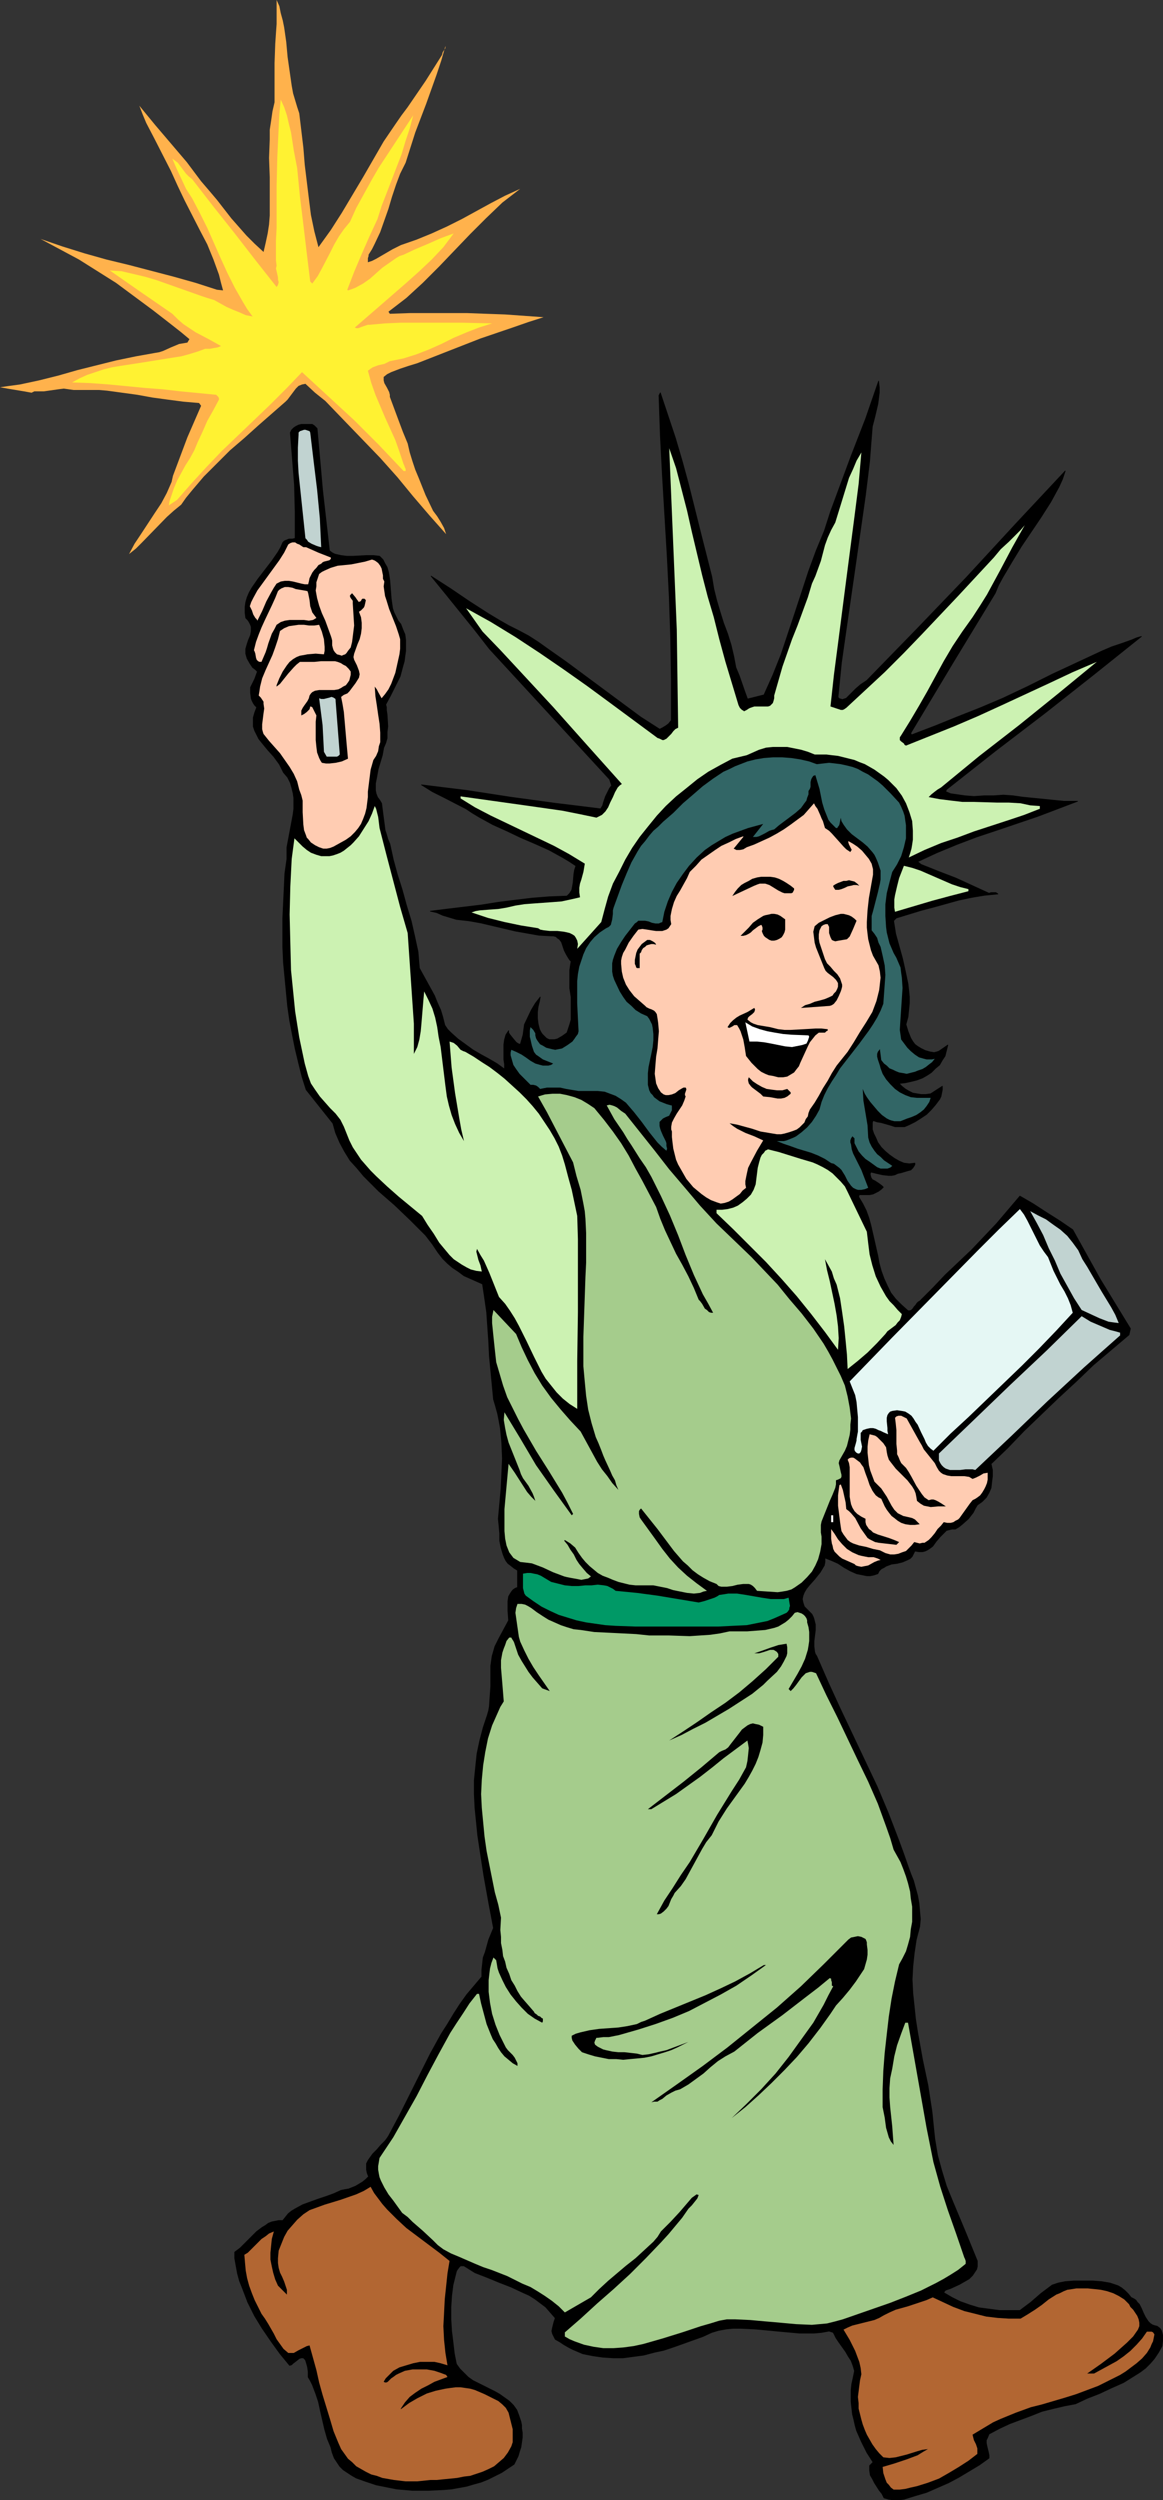
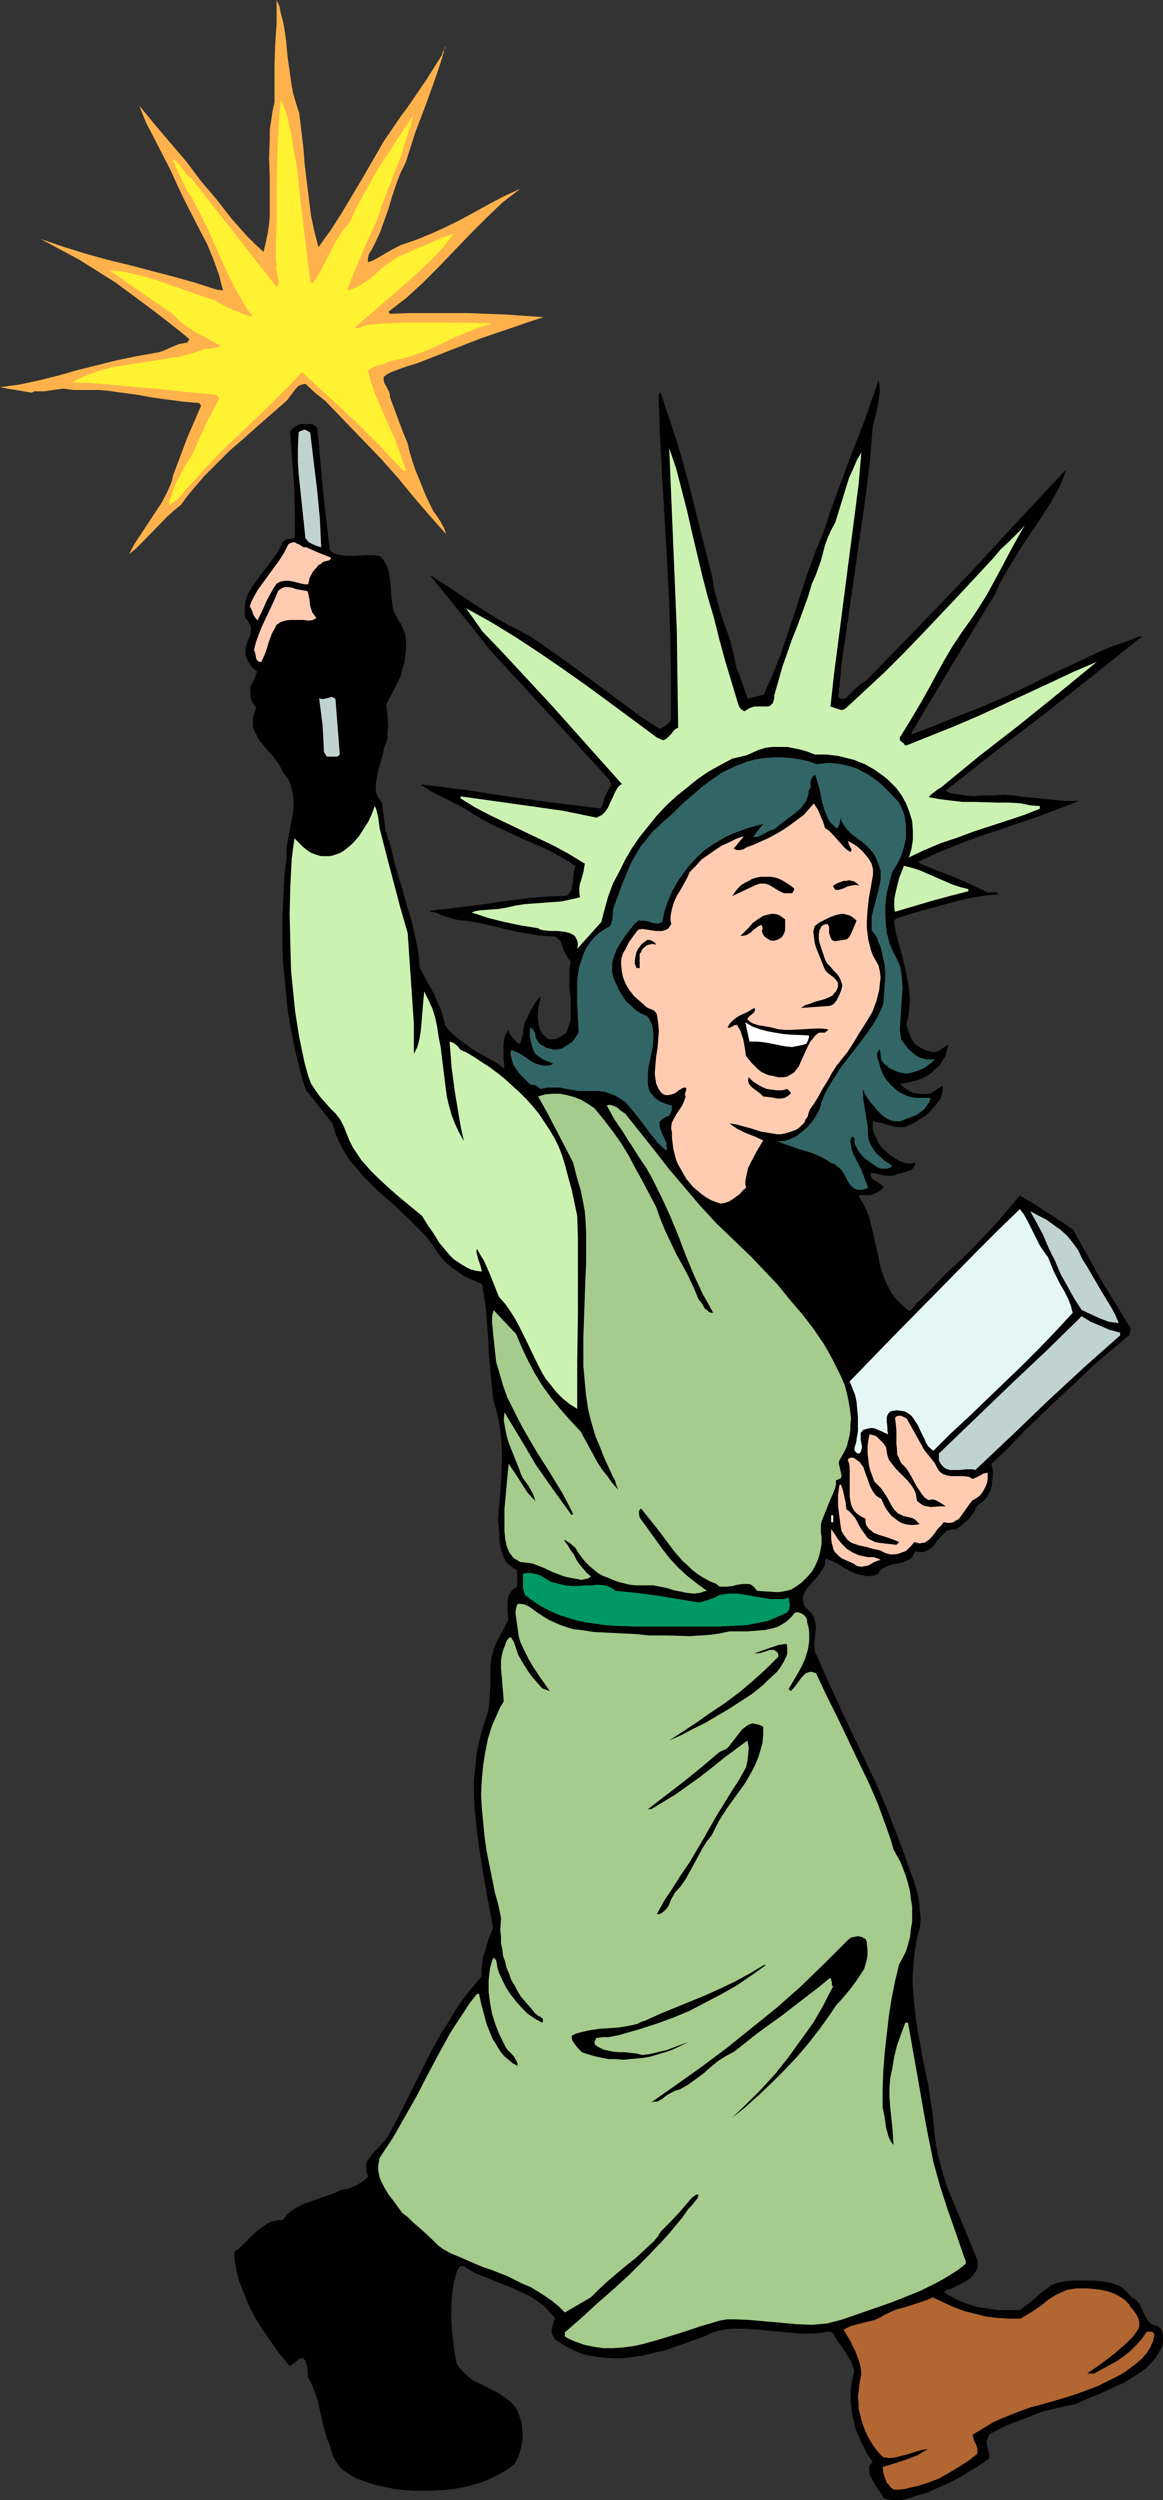
<svg xmlns="http://www.w3.org/2000/svg" xmlns:ns1="http://sodipodi.sourceforge.net/DTD/sodipodi-0.dtd" xmlns:ns2="http://www.inkscape.org/namespaces/inkscape" version="1.0" width="72.448mm" height="155.69mm" id="svg38" ns1:docname="Costume - Lady Liberty 1.wmf">
  <rect width="100%" height="100%" fill="#333333" stroke="none" />
  <ns1:namedview id="namedview38" pagecolor="#ffffff" bordercolor="#000000" borderopacity="0.25" ns2:showpageshadow="2" ns2:pageopacity="0.0" ns2:pagecheckerboard="0" ns2:deskcolor="#d1d1d1" ns2:document-units="mm" />
  <defs id="defs1">
    <pattern id="WMFhbasepattern" patternUnits="userSpaceOnUse" width="6" height="6" x="0" y="0" />
  </defs>
  <path style="fill:#ffb24c;fill-opacity:1;fill-rule:evenodd;stroke:none" d="m 70.455,26.663 0.485,4.04 0.485,4.04 0.323,4.04 0.97,7.918 0.485,3.878 0.808,3.878 0.97,3.717 2.909,-4.04 2.585,-4.04 5.009,-8.403 2.424,-4.201 2.424,-4.201 2.747,-4.04 1.454,-2.101 1.454,-1.939 2.101,-3.07 2.101,-3.07 1.939,-3.07 1.939,-3.07 0.162,-0.646 0.323,-0.485 0.323,-0.485 v -0.485 l -0.97,3.393 -1.131,3.393 -2.424,6.787 -2.586,6.787 -1.131,3.555 -1.131,3.555 -1.293,2.585 -0.97,2.585 -0.97,2.909 -0.808,2.747 -0.97,2.747 -0.97,2.747 -1.293,2.747 -0.646,1.293 -0.808,1.293 v 0.323 l -0.162,0.485 v 0.485 0.162 0.323 l 0.97,-0.323 0.97,-0.485 1.939,-1.131 1.939,-1.131 0.97,-0.485 0.97,-0.485 3.717,-1.293 3.555,-1.454 3.555,-1.616 3.555,-1.778 6.787,-3.717 3.393,-1.778 3.555,-1.616 -2.101,1.616 -2.101,1.616 -3.878,3.717 -3.717,3.717 -3.717,3.878 -3.555,3.717 -3.878,3.878 -1.939,1.778 -1.939,1.778 -2.101,1.616 -2.101,1.616 0.323,0.485 4.686,-0.162 h 4.525 4.525 4.525 l 4.363,0.162 4.525,0.162 4.525,0.323 4.525,0.323 -3.555,1.131 -3.717,1.293 -7.595,2.585 -7.433,2.909 -7.433,2.909 -2.101,0.646 -1.939,0.646 -2.101,0.808 -0.97,0.485 -0.808,0.646 v 0.808 l 0.162,0.646 0.646,1.131 0.485,0.97 0.162,0.646 v 0.485 l 2.101,5.656 0.97,2.585 1.131,2.747 0.485,2.101 0.646,2.101 0.646,1.939 0.808,1.939 1.616,4.04 1.778,3.717 0.97,1.293 0.808,1.293 0.808,1.454 0.485,1.454 -3.878,-4.363 -3.878,-4.525 -3.717,-4.525 -4.04,-4.525 -4.363,-4.525 -4.363,-4.525 -4.201,-4.363 -2.424,-1.939 -2.262,-2.101 -0.808,0.162 -0.808,0.323 -0.646,0.646 -0.485,0.646 -0.485,0.646 -0.485,0.646 -0.485,0.646 -0.485,0.485 -6.464,5.656 -3.232,2.909 -3.393,2.909 -3.07,3.07 -3.07,3.07 -2.747,3.232 -1.454,1.778 -1.131,1.616 -1.778,1.454 -1.616,1.454 -5.817,5.979 -1.454,1.454 -1.616,1.293 1.293,-2.424 1.616,-2.424 3.07,-4.686 1.616,-2.424 1.293,-2.424 1.131,-2.585 0.323,-1.454 0.485,-1.293 2.909,-7.756 1.616,-3.717 1.616,-3.717 -0.485,-0.646 -3.717,-0.323 -3.717,-0.485 -3.555,-0.485 -3.555,-0.646 -3.555,-0.485 -3.555,-0.485 -1.939,-0.162 h -1.939 -1.939 -2.101 l -1.131,-0.162 -1.131,-0.162 -1.293,0.162 -2.262,0.323 -1.131,0.162 H 9.211 8.08 L 7.433,92.43 5.656,92.107 3.717,91.784 1.778,91.461 0,91.137 l 2.262,-0.323 2.424,-0.323 4.525,-0.97 4.525,-1.131 4.525,-1.293 9.049,-2.262 4.686,-0.97 4.525,-0.808 0.97,-0.162 0.97,-0.323 1.778,-0.808 1.939,-0.808 0.97,-0.162 0.97,-0.162 0.485,-0.808 -1.939,-1.616 -2.262,-1.778 -4.363,-3.393 -4.363,-3.232 -4.363,-3.232 -4.363,-2.747 -4.363,-2.747 -4.525,-2.424 -4.525,-2.424 5.171,1.778 5.171,1.616 5.171,1.454 5.333,1.293 10.504,2.747 5.171,1.454 5.009,1.616 1.454,0.162 -0.485,-1.778 -0.485,-1.939 -1.293,-3.555 -1.454,-3.555 -1.778,-3.393 -3.555,-6.948 -1.616,-3.393 -1.616,-3.555 -3.878,-7.595 -1.939,-3.717 -0.808,-1.939 -0.808,-2.101 3.717,4.525 3.717,4.363 3.717,4.363 3.393,4.525 1.939,2.262 1.778,2.101 3.393,4.363 3.555,4.04 1.939,1.939 2.101,1.939 0.485,-2.101 0.485,-2.262 0.323,-2.101 0.162,-2.101 V 46.215 41.691 l -0.162,-4.525 0.162,-4.363 v -2.262 l 0.323,-2.101 0.323,-2.262 0.485,-2.101 v -9.211 l 0.162,-4.525 0.162,-2.424 0.162,-2.262 V 0 l 0.646,1.454 0.323,1.616 0.485,1.778 0.323,1.616 0.485,3.393 0.323,3.555 0.485,3.393 0.485,3.393 0.323,1.778 0.485,1.616 0.485,1.616 z" id="path1" />
  <path style="fill:#000000;fill-opacity:1;fill-rule:evenodd;stroke:none" d="m 30.38,22.3 1.778,1.616 z" id="path2" />
  <path style="fill:#fff232;fill-opacity:1;fill-rule:evenodd;stroke:none" d="m 69.97,39.59 0.646,6.625 0.808,6.625 0.808,6.787 0.808,6.625 0.485,0.485 v 0 l 1.293,-1.778 0.97,-1.778 1.939,-3.717 0.97,-1.939 1.131,-1.939 1.131,-1.616 1.454,-1.778 1.454,-3.232 1.778,-3.232 1.778,-3.232 1.778,-3.07 4.04,-6.14 4.04,-6.14 -0.808,3.07 -0.97,2.909 -0.97,3.232 -1.131,2.909 -2.424,6.302 -1.131,2.909 -0.97,3.07 -1.939,4.201 -1.778,4.04 -1.778,4.201 -1.616,4.201 0.162,0.162 0.97,-0.323 0.808,-0.323 1.778,-0.97 1.616,-1.131 1.454,-1.293 1.454,-1.293 1.616,-1.131 1.616,-1.131 0.808,-0.485 0.97,-0.323 2.747,-1.293 3.07,-1.293 2.909,-1.293 3.07,-1.131 -2.424,3.232 -2.747,2.909 -2.909,2.747 -3.07,2.747 -6.141,5.333 -5.979,5.171 0.323,0.162 h 0.485 l 0.808,-0.323 0.485,-0.162 0.485,-0.162 0.485,-0.162 h 0.485 l 3.555,-0.323 3.717,-0.162 h 7.11 7.272 l 7.11,0.162 -3.07,0.97 -2.909,1.131 -3.07,1.293 -2.909,1.454 -2.909,1.293 -2.909,1.131 -3.07,0.97 -1.616,0.323 -1.616,0.323 -0.646,0.323 -0.646,0.323 -1.454,0.323 -1.293,0.485 -0.485,0.323 -0.646,0.485 0.808,2.909 0.97,2.747 2.262,5.333 2.424,5.333 0.97,2.747 0.97,2.909 0.162,0.323 0.162,0.485 0.162,0.323 v 0.485 h -0.485 l -2.909,-3.07 -2.909,-3.07 -5.817,-5.817 -6.141,-5.656 -6.141,-5.656 -3.717,3.878 -3.717,3.717 -3.878,3.717 -3.717,3.555 -3.878,3.717 -3.555,3.717 -3.555,3.878 -3.393,3.878 -1.939,1.293 0.162,-0.97 0.323,-0.97 0.646,-1.939 0.808,-1.939 0.97,-1.778 0.97,-1.778 1.131,-1.778 0.97,-1.778 0.808,-1.939 1.131,-2.424 1.131,-2.585 1.454,-2.585 1.293,-2.424 v -0.323 l -0.162,-0.323 -0.162,-0.162 -0.323,-0.323 -8.403,-0.808 -4.201,-0.485 -4.201,-0.323 -8.403,-0.808 -4.363,-0.323 -4.363,-0.162 1.778,-0.97 1.778,-0.808 1.939,-0.646 1.939,-0.646 1.939,-0.485 1.939,-0.323 4.201,-0.646 8.08,-1.293 2.101,-0.323 1.778,-0.485 2.101,-0.646 1.778,-0.646 h 1.131 l 0.808,-0.162 0.97,-0.162 0.808,-0.323 -2.909,-1.616 -3.07,-1.616 -1.454,-0.97 -1.454,-0.97 -1.293,-1.131 -1.293,-1.293 -7.272,-5.009 -7.433,-5.171 2.747,0.162 2.747,0.646 2.747,0.646 2.747,0.808 10.504,3.717 1.454,0.485 1.616,0.485 1.454,0.808 1.454,0.808 1.454,0.646 1.616,0.646 1.454,0.646 1.616,0.323 -1.293,-1.778 -0.97,-1.616 -1.939,-3.393 -1.778,-3.555 -1.616,-3.555 -3.07,-6.948 -1.778,-3.555 -1.778,-3.393 -1.454,-2.262 -1.131,-2.424 -1.131,-2.424 -0.97,-2.262 0.646,0.485 0.646,0.485 0.97,1.293 0.97,1.293 0.646,0.646 0.808,0.646 5.009,6.464 5.009,6.302 5.009,6.464 4.848,6.14 0.323,-0.485 0.162,-0.646 -0.162,-0.646 v -0.485 l -0.323,-1.454 -0.162,-0.646 0.162,-0.646 -0.162,-1.293 v -1.454 -3.07 l 0.162,-3.07 v -3.232 -6.625 l 0.162,-6.787 0.323,-6.948 0.162,-3.232 0.323,-3.393 0.808,1.778 0.646,1.939 0.485,2.101 0.485,1.939 0.646,4.201 z" id="path3" />
  <path style="fill:#000000;fill-opacity:1;fill-rule:evenodd;stroke:#000000;stroke-width:0.162px;stroke-linecap:round;stroke-linejoin:round;stroke-miterlimit:4;stroke-dasharray:none;stroke-opacity:1" d="m 205.385,100.348 -0.323,4.04 -0.323,4.201 -0.97,7.918 -1.131,7.918 -1.131,7.918 -2.262,15.674 -1.131,7.918 -0.808,8.08 0.162,0.323 0.323,0.162 h 0.162 l 0.323,0.162 0.485,-0.162 0.485,-0.162 2.262,-2.262 1.131,-0.97 1.454,-0.97 5.817,-5.979 5.979,-6.14 11.635,-12.119 11.473,-12.443 11.796,-12.604 -0.646,1.939 -0.808,1.778 -0.97,1.778 -0.97,1.778 -2.262,3.555 -4.686,6.948 -2.262,3.717 -2.101,3.555 -0.97,1.778 -0.808,1.939 -5.009,8.241 -5.009,8.241 -9.696,16.159 -0.162,0.323 0.162,0.323 h 0.162 l 5.494,-2.101 5.171,-2.101 5.333,-2.101 5.333,-2.262 5.817,-2.747 5.817,-2.909 11.796,-5.494 2.262,-0.97 2.424,-0.808 2.262,-0.808 1.131,-0.485 1.131,-0.323 -5.656,4.525 -5.656,4.525 -11.473,9.049 -11.635,8.888 -11.473,9.049 -0.162,0.485 1.131,0.485 1.131,0.162 2.262,0.323 2.101,0.162 2.424,-0.162 h 2.262 l 2.262,-0.162 2.262,0.162 2.262,0.323 3.232,0.323 3.232,0.323 3.232,0.323 h 1.616 1.616 l -4.686,1.778 -4.686,1.778 -9.534,3.232 -4.848,1.616 -4.686,1.778 -4.686,1.939 -4.525,2.101 0.808,0.646 4.04,1.616 4.201,1.616 3.878,1.778 3.878,1.778 0.485,-0.162 h 1.131 l 0.485,0.323 -3.232,0.323 -2.909,0.485 -3.07,0.646 -5.817,1.616 -3.07,0.808 -5.817,1.778 -0.646,0.646 0.485,3.07 0.808,2.909 0.808,2.909 0.646,2.909 0.646,3.07 0.162,1.454 0.162,1.616 v 1.454 l -0.162,1.616 -0.162,1.616 -0.485,1.778 0.485,1.616 0.323,0.808 0.323,0.808 0.485,0.808 0.485,0.646 0.646,0.485 0.808,0.485 0.97,0.485 1.131,0.323 0.97,0.162 0.646,-0.162 0.485,-0.162 2.101,-1.454 -0.323,1.293 -0.323,1.293 -0.646,0.97 -0.646,1.131 -0.97,0.808 -0.97,0.97 -0.97,0.646 -1.131,0.646 -1.293,0.485 -1.293,0.323 -1.454,0.323 -1.454,0.162 0.646,0.646 0.808,0.646 0.808,0.485 0.97,0.485 0.97,0.162 0.97,0.162 h 1.131 l 1.131,-0.162 2.747,-1.778 v 0.808 l -0.323,1.616 -0.323,0.646 -0.97,1.293 -0.97,1.131 -1.131,1.131 -1.454,0.97 -1.293,0.808 -1.293,0.646 -1.131,0.485 h -1.131 -1.131 l -0.97,-0.323 -2.262,-0.646 -0.97,-0.162 -0.97,-0.323 -0.162,0.485 v 0.485 1.131 l 0.323,0.97 0.485,0.97 0.485,1.131 0.808,1.131 0.97,0.97 0.97,0.808 1.131,0.808 1.131,0.646 1.131,0.485 1.293,0.162 1.293,-0.162 v 0.323 l -0.162,0.323 -0.323,0.485 -0.485,0.485 -0.646,0.162 -1.616,0.485 -0.808,0.162 -0.646,0.323 -0.808,0.162 h -0.646 l -1.454,-0.162 -1.454,-0.323 -1.293,-0.323 -0.162,0.323 v 0.323 l 0.162,0.646 0.323,0.485 0.646,0.323 0.485,0.323 0.485,0.323 0.646,0.485 0.323,0.323 -0.485,0.485 -0.646,0.485 -0.646,0.323 -0.646,0.323 -0.808,0.162 h -0.808 -0.808 -0.808 l -0.162,0.485 0.97,1.616 0.808,1.616 0.646,1.778 0.485,1.778 0.808,3.555 0.808,3.555 0.323,1.778 0.485,1.778 0.646,1.778 0.808,1.778 0.808,1.616 1.131,1.454 1.293,1.293 1.616,1.454 h 0.485 l 0.323,-0.162 0.323,-0.323 0.323,-0.485 0.323,-0.323 0.323,-0.485 0.323,-0.323 0.323,-0.162 3.07,-3.07 2.909,-3.07 6.302,-5.979 2.909,-3.07 2.909,-3.07 2.747,-3.232 2.747,-3.232 3.07,1.778 3.232,2.101 3.07,1.939 3.07,2.101 3.232,5.817 3.232,5.817 3.555,5.817 3.555,5.817 -0.323,1.454 -4.201,3.555 -4.201,3.555 -4.04,3.878 -4.201,3.878 -8.08,7.756 -3.878,4.04 -3.878,3.717 0.323,1.454 v 1.454 l -0.162,1.293 -0.162,1.454 -0.485,1.131 -0.646,1.131 -0.97,0.97 -1.131,0.808 -0.485,0.808 -0.485,0.97 -1.131,1.454 -1.454,1.293 -0.808,0.646 -0.808,0.485 h -0.808 l -0.646,0.162 -0.646,0.162 -0.485,0.485 -0.97,0.97 -0.97,1.131 -0.808,1.131 -0.646,0.485 -0.485,0.323 -0.646,0.323 -0.646,0.162 h -0.808 l -0.97,-0.162 -0.323,0.646 -0.323,0.646 -0.485,0.485 -0.646,0.323 -1.131,0.485 -1.293,0.323 -1.293,0.162 -1.293,0.485 -0.485,0.323 -0.646,0.323 -0.485,0.485 -0.323,0.646 -0.97,0.323 -0.808,0.162 h -0.808 l -0.808,-0.162 -0.808,-0.162 -0.808,-0.162 -1.454,-0.646 -1.454,-0.808 -1.454,-0.97 -1.454,-0.646 -1.616,-0.646 v 0.97 l -0.162,0.808 -0.485,0.808 -0.485,0.808 -1.293,1.616 -1.293,1.454 -0.646,0.808 -0.485,0.808 -0.323,0.808 -0.162,0.808 0.162,0.808 0.323,0.97 0.323,0.323 0.485,0.485 0.485,0.485 0.485,0.485 0.323,0.646 0.162,0.485 0.323,1.293 v 1.293 l -0.162,1.293 -0.162,1.293 v 1.293 l 0.162,1.293 0.162,0.485 0.323,0.485 2.747,6.302 2.747,5.979 2.909,6.14 2.909,6.14 2.909,6.14 2.585,6.14 2.424,6.302 1.131,3.07 1.131,3.232 0.646,1.778 0.646,1.616 0.485,1.778 0.485,1.778 0.323,1.778 0.162,1.939 0.162,1.778 -0.162,1.778 -0.808,3.07 -0.485,3.232 -0.323,3.07 -0.162,3.07 0.162,3.232 0.323,3.07 0.323,3.07 0.485,3.07 1.131,6.302 1.293,6.14 0.97,6.302 0.323,3.232 0.323,3.07 0.646,3.878 0.97,3.555 1.131,3.717 1.454,3.555 2.909,6.948 2.909,7.11 v 0.646 0.646 l -0.162,0.646 -0.323,0.485 -0.323,0.485 -0.323,0.485 -0.808,0.808 -1.131,0.646 -1.131,0.646 -2.101,0.97 -0.485,0.162 -0.485,0.162 -0.323,0.162 -0.323,0.485 1.939,1.131 1.939,0.97 2.262,0.808 2.101,0.646 2.424,0.323 2.424,0.323 h 2.262 2.586 l 1.293,-0.97 1.293,-0.97 2.424,-2.101 1.293,-0.97 1.293,-0.97 1.454,-0.485 0.808,-0.162 0.808,-0.162 2.101,-0.162 h 4.363 l 2.101,0.162 0.97,0.162 0.97,0.162 0.97,0.323 0.97,0.323 0.808,0.485 0.808,0.646 0.808,0.808 0.646,0.808 0.646,0.323 0.485,0.323 0.323,0.485 0.485,0.485 0.485,0.97 0.485,1.131 0.485,0.97 0.646,0.97 0.485,0.485 0.485,0.323 0.485,0.162 0.646,0.162 0.646,0.485 0.323,0.485 0.162,0.485 0.162,0.646 v 1.293 l -0.162,1.293 -0.808,1.454 -0.97,1.454 -0.97,1.131 -1.131,1.131 -1.293,0.97 -1.293,0.808 -1.293,0.808 -1.293,0.808 -2.909,1.293 -2.747,1.293 -2.909,1.131 -2.747,1.293 -2.585,0.485 -2.747,0.646 -2.586,0.646 -2.424,0.97 -2.586,0.97 -2.585,0.97 -2.424,1.131 -2.424,1.293 -0.323,0.808 -0.323,0.646 v 0.646 l 0.162,0.808 0.323,1.293 0.162,0.808 v 0.646 l -2.262,1.616 -2.424,1.454 -2.424,1.454 -2.424,1.293 -2.585,1.131 -2.586,1.131 -2.747,0.808 -2.585,0.808 -1.293,0.162 h -1.131 l -1.131,-0.162 -1.131,-0.323 -0.485,-0.97 -0.646,-0.808 -1.131,-1.778 -0.485,-0.97 -0.485,-0.808 -0.162,-1.131 v -1.131 l 0.808,-0.808 -1.454,-2.262 -1.293,-2.585 -1.131,-2.585 -0.323,-1.131 -0.323,-1.454 -0.323,-1.293 -0.162,-1.454 -0.162,-1.454 v -1.454 -1.293 l 0.162,-1.454 0.323,-1.454 0.323,-1.616 -0.323,-1.131 -0.485,-1.293 -0.646,-0.97 -0.646,-1.131 -0.808,-1.131 -0.808,-1.131 -0.646,-0.97 -0.646,-1.293 -0.97,-0.323 -1.778,0.323 -1.778,0.162 h -1.778 -1.616 l -3.555,-0.323 -1.778,-0.162 -1.616,-0.162 -3.555,-0.323 -3.393,-0.162 h -1.778 l -1.616,0.162 -1.778,0.323 -1.616,0.485 -2.101,0.97 -2.262,0.808 -4.525,1.616 -2.424,0.808 -2.262,0.485 -2.424,0.646 -2.424,0.323 -2.424,0.323 h -2.424 l -2.424,-0.162 -2.262,-0.323 -2.424,-0.485 -2.262,-0.97 -0.97,-0.485 -1.131,-0.646 -0.97,-0.646 -1.131,-0.646 -0.323,-0.646 -0.323,-0.646 -0.162,-0.646 0.162,-0.808 0.323,-1.293 0.162,-0.485 0.162,-0.485 -1.131,-1.293 -1.131,-1.293 -1.293,-0.97 -1.293,-0.97 -1.293,-0.808 -1.454,-0.646 -2.747,-1.293 -2.909,-1.131 -2.747,-1.131 -2.909,-1.131 -1.293,-0.808 -1.293,-0.808 h -0.485 -0.323 l -0.323,0.323 -0.485,0.646 -0.162,0.323 -0.162,0.646 -0.323,1.293 -0.323,1.293 -0.323,2.585 -0.162,2.585 v 2.909 l 0.162,2.747 0.323,2.585 0.323,2.747 0.485,2.424 0.808,1.131 0.97,0.97 0.97,0.97 1.131,0.808 2.586,1.293 2.586,1.293 1.131,0.646 1.131,0.808 1.131,0.808 0.97,0.97 0.808,1.131 0.485,1.293 0.485,1.454 0.162,0.808 v 0.808 l 0.162,0.97 v 1.131 l -0.162,1.131 -0.162,1.131 -0.323,0.97 -0.323,1.131 -0.485,0.97 -0.485,0.97 -1.454,0.97 -1.454,0.97 -1.616,0.808 -1.616,0.808 -1.616,0.646 -1.778,0.485 -1.616,0.485 -1.778,0.323 -1.778,0.323 -1.939,0.162 -3.555,0.162 h -3.717 l -3.717,-0.323 -2.424,-0.485 -2.424,-0.485 -2.424,-0.808 -2.262,-0.808 -1.131,-0.646 -0.97,-0.646 -0.97,-0.646 -0.808,-0.808 -0.646,-0.97 -0.646,-0.97 -0.485,-1.293 -0.323,-1.293 -0.808,-1.939 -0.646,-2.262 -0.97,-4.201 -0.485,-2.262 -0.646,-1.939 -0.808,-2.101 -0.485,-0.97 -0.485,-0.808 v -1.293 l -0.162,-1.131 -0.323,-1.131 -0.162,-0.485 -0.485,-0.485 h -0.485 l -0.485,0.162 -0.808,0.646 -0.646,0.485 -0.323,0.323 -0.485,0.162 -2.262,-2.747 -2.101,-2.909 -2.101,-3.07 -1.778,-2.909 -1.616,-3.232 -1.293,-3.393 -0.646,-1.616 -0.485,-1.778 -0.323,-1.778 -0.323,-1.778 v -1.454 l 1.293,-0.97 1.293,-1.293 1.293,-1.293 1.293,-1.293 1.293,-0.97 0.808,-0.485 0.646,-0.485 0.808,-0.323 0.808,-0.162 0.808,-0.162 h 0.97 l 0.646,-0.808 0.646,-0.808 0.808,-0.646 0.808,-0.485 1.778,-0.97 1.778,-0.646 1.778,-0.646 1.939,-0.646 1.778,-0.646 1.778,-0.808 0.808,-0.162 0.97,-0.162 0.808,-0.323 0.808,-0.323 0.808,-0.485 0.808,-0.485 0.808,-0.646 0.646,-0.646 -0.323,-0.808 -0.162,-0.808 v -0.808 -0.646 l 0.323,-0.646 0.323,-0.485 0.808,-1.131 0.97,-0.97 0.97,-1.131 0.97,-0.97 0.485,-0.646 0.323,-0.485 2.585,-4.848 2.424,-4.848 2.424,-4.848 2.424,-4.848 2.585,-4.686 1.454,-2.262 1.454,-2.424 1.454,-2.262 1.616,-2.262 1.778,-2.101 1.778,-2.101 v -1.616 l 0.162,-1.454 0.162,-1.454 0.485,-1.293 0.808,-2.909 1.131,-2.747 -1.131,-5.979 -1.131,-6.302 -0.97,-6.302 -0.485,-3.232 -0.323,-3.232 -0.323,-3.232 -0.162,-3.232 v -3.232 l 0.323,-3.232 0.323,-3.07 0.646,-3.07 0.808,-3.07 0.97,-2.909 0.323,-1.131 0.162,-0.97 0.162,-2.424 0.162,-2.262 v -2.424 -2.424 l 0.323,-2.262 0.323,-1.131 0.323,-1.131 0.485,-0.97 0.485,-0.97 2.262,-4.201 -0.162,-2.262 v -1.131 -1.131 l 0.162,-1.131 0.485,-0.808 0.323,-0.485 0.323,-0.323 0.485,-0.323 0.485,-0.162 v -4.04 l -0.808,-0.485 -0.808,-0.646 -0.646,-0.485 -0.485,-0.646 -0.323,-0.646 -0.323,-0.808 -0.485,-1.616 -0.323,-1.616 v -1.778 l -0.162,-1.778 -0.162,-1.616 0.323,-3.555 0.323,-3.555 0.162,-3.555 0.162,-3.555 -0.162,-3.717 -0.323,-3.393 -0.323,-1.778 -0.323,-1.616 -0.485,-1.778 -0.485,-1.616 -0.323,-3.393 -0.323,-3.393 -0.323,-3.393 -0.162,-3.393 -0.485,-6.948 -0.485,-3.393 -0.485,-3.232 -1.454,-0.646 -1.454,-0.646 -1.454,-0.646 -1.293,-0.97 -1.454,-0.97 -1.131,-0.97 -1.131,-1.131 -1.131,-1.454 -1.293,-1.939 -1.616,-2.101 -1.778,-1.778 -1.778,-1.778 -3.717,-3.555 -3.717,-3.232 -1.778,-1.778 -1.778,-1.778 -1.616,-1.939 -1.616,-1.778 -1.293,-2.101 -1.131,-2.101 -0.97,-2.262 -0.646,-2.262 -6.302,-7.918 -0.97,-3.07 -0.808,-3.232 -0.808,-3.393 -0.646,-3.232 -0.646,-3.393 -0.485,-3.393 -0.323,-3.393 -0.323,-3.393 -0.323,-3.393 -0.162,-3.555 v -3.555 -3.393 l 0.162,-3.555 0.162,-3.393 0.162,-3.555 0.485,-3.393 v -1.454 -1.293 l 0.485,-2.585 0.485,-2.585 0.485,-2.585 0.162,-1.293 v -1.293 -1.293 l -0.162,-1.131 -0.323,-1.293 -0.323,-1.131 -0.646,-1.293 -0.97,-1.131 -0.485,-0.97 -0.485,-0.97 -1.293,-1.778 -1.454,-1.616 -1.454,-1.778 -0.646,-0.808 -0.485,-0.97 -0.485,-0.97 -0.323,-0.97 v -0.97 -1.131 l 0.323,-1.131 0.485,-1.293 -0.485,-0.485 -0.323,-0.485 -0.323,-0.646 -0.162,-0.485 -0.162,-1.293 v -1.293 l 0.485,-0.97 0.485,-0.97 0.646,-1.778 -0.485,-0.485 -0.646,-0.485 -0.323,-0.485 -0.323,-0.485 -0.646,-1.131 -0.323,-1.131 v -1.131 l 0.323,-1.131 0.162,-0.485 0.162,-0.485 0.485,-1.131 0.162,-0.97 v -0.485 -0.485 l -0.162,-0.485 -0.323,-0.646 -0.323,-0.485 -0.485,-0.485 -0.162,-1.293 v -1.293 l 0.162,-1.131 0.323,-1.131 0.485,-1.131 0.646,-1.131 1.454,-2.101 1.616,-2.101 1.616,-2.101 1.454,-2.101 0.646,-1.131 0.485,-1.131 0.323,-0.323 0.323,-0.162 0.808,-0.323 h 0.808 l 0.646,-0.162 v -6.302 l -0.162,-6.302 -0.485,-6.14 -0.485,-6.14 0.323,-0.646 0.485,-0.485 0.485,-0.323 0.646,-0.323 0.646,-0.162 h 0.646 1.454 0.485 l 0.485,0.323 0.323,0.323 0.323,0.323 0.646,7.272 0.646,7.272 0.808,7.11 0.808,7.11 0.646,0.485 0.646,0.323 1.454,0.323 1.293,0.162 h 1.616 l 3.07,-0.162 h 1.616 l 1.454,0.162 0.808,0.808 0.485,0.97 0.485,0.808 0.323,1.131 0.162,0.97 0.162,1.131 0.162,2.101 0.162,2.101 0.323,2.262 0.323,0.97 0.485,0.97 0.485,0.97 0.646,0.808 0.485,1.293 0.485,1.131 0.162,1.293 v 1.293 1.293 l -0.162,1.131 -0.162,1.293 -0.323,1.131 -0.646,2.424 -1.131,2.262 -1.131,2.262 -1.131,2.101 0.162,0.646 v 0.646 l 0.162,1.131 0.162,2.747 -0.162,1.293 v 1.454 l -0.323,1.131 -0.485,1.131 -0.323,1.778 -0.97,3.232 -0.323,1.778 -0.323,1.616 v 0.808 0.808 l 0.162,0.808 0.323,0.808 0.485,0.646 0.485,0.808 0.323,2.585 0.323,2.424 0.162,1.293 0.323,0.97 0.323,1.131 0.485,1.131 0.808,3.717 0.97,3.555 1.131,3.555 0.97,3.555 1.131,3.717 0.808,3.555 0.808,3.717 0.162,1.939 0.162,1.939 1.778,3.232 1.778,3.232 0.646,1.616 0.808,1.778 0.485,1.616 0.485,1.939 0.646,0.97 0.808,0.808 1.616,1.454 1.778,1.293 1.778,1.293 1.939,1.131 1.778,0.97 1.939,1.131 1.778,1.293 v -1.131 l -0.162,-1.131 v -2.424 -1.131 l 0.162,-1.131 0.323,-1.131 0.646,-0.97 v 0.485 l 0.323,0.485 0.646,0.808 0.808,0.97 0.485,0.323 0.485,0.162 0.323,-1.131 0.323,-1.131 0.323,-2.424 1.616,-3.393 0.97,-1.616 1.131,-1.454 -0.162,0.97 -0.323,1.293 -0.162,1.293 v 1.454 l 0.162,1.293 0.323,1.293 0.323,0.646 0.323,0.485 0.485,0.485 0.485,0.485 0.646,0.323 h 0.646 0.646 l 0.646,-0.162 1.131,-0.646 1.131,-0.808 0.323,-0.97 0.323,-0.97 0.323,-1.131 v -0.97 -2.101 -2.262 l -0.323,-2.101 v -2.101 -2.101 l 0.162,-1.131 0.162,-0.97 -0.323,-0.323 -0.323,-0.485 -0.485,-0.808 -0.485,-0.97 -0.323,-0.97 -0.323,-0.97 -0.485,-0.646 -0.485,-0.323 -0.323,-0.323 -0.646,-0.162 h -0.485 l -2.909,-0.162 -2.747,-0.485 -2.747,-0.485 -2.747,-0.646 -5.494,-1.293 -2.747,-0.485 -2.909,-0.323 -1.616,-0.485 -1.616,-0.485 -1.454,-0.646 -1.454,-0.323 3.878,-0.485 4.04,-0.485 4.04,-0.485 4.04,-0.646 3.878,-0.485 4.04,-0.485 4.04,-0.323 4.201,-0.162 0.646,-0.646 0.485,-0.808 0.162,-0.808 0.162,-0.97 0.162,-1.939 0.162,-0.97 0.323,-0.97 -1.454,-0.97 -1.616,-0.97 -3.232,-1.778 -3.232,-1.454 -3.393,-1.454 -3.393,-1.616 -3.232,-1.454 -3.232,-1.778 -1.616,-0.97 -1.454,-0.97 -5.333,-2.747 -2.585,-1.293 -2.585,-1.616 5.171,0.646 5.333,0.646 10.504,1.616 10.665,1.454 5.333,0.646 5.171,0.646 0.485,-0.808 0.162,-0.646 0.485,-1.454 0.646,-1.293 0.323,-0.646 0.485,-0.646 -0.485,-1.454 -28.279,-30.702 -3.393,-4.363 -3.393,-4.201 -3.393,-4.201 -3.555,-4.363 2.262,1.454 2.262,1.454 4.525,3.07 4.525,2.909 2.424,1.454 2.262,1.293 2.262,1.131 2.424,1.293 2.262,1.454 2.262,1.616 4.363,3.07 8.726,6.464 4.363,3.232 4.363,3.232 4.525,2.909 0.646,-0.323 0.808,-0.485 0.646,-0.485 0.646,-0.808 v -9.695 l -0.162,-9.857 -0.323,-9.534 -0.485,-9.534 -1.131,-19.068 -0.485,-9.372 -0.323,-9.372 0.323,-0.646 1.778,5.333 1.778,5.333 1.616,5.494 1.454,5.333 2.747,10.988 2.747,10.827 0.485,2.909 0.646,2.585 0.808,2.747 0.808,2.585 0.97,2.585 0.808,2.585 0.646,2.747 0.485,2.585 0.808,1.939 1.293,3.717 0.646,1.778 3.878,-0.97 2.101,-4.686 1.939,-4.848 1.616,-4.848 1.616,-4.848 3.232,-9.857 1.778,-4.848 1.939,-4.686 1.454,-4.525 1.616,-4.363 3.232,-8.726 3.393,-8.726 3.07,-8.888 0.162,1.454 v 1.293 l -0.162,1.293 -0.162,1.293 -0.646,2.747 -0.323,1.293 z" id="path4" />
-   <path style="fill:#c1d3d1;fill-opacity:1;fill-rule:evenodd;stroke:none" d="m 73.04,101.802 0.808,6.787 0.808,6.625 0.646,6.787 0.162,3.393 0.162,3.393 -0.646,-0.162 -0.485,-0.162 -1.131,-0.485 -0.808,-0.485 -0.323,-0.485 -0.323,-0.323 -0.646,-6.14 -0.323,-3.07 -0.646,-6.14 -0.162,-2.909 v -3.07 l 0.162,-3.07 v -0.485 l 0.323,-0.323 0.485,-0.162 0.485,-0.162 h 0.323 l 0.485,0.162 0.485,0.162 z" id="path5" />
+   <path style="fill:#c1d3d1;fill-opacity:1;fill-rule:evenodd;stroke:none" d="m 73.04,101.802 0.808,6.787 0.808,6.625 0.646,6.787 0.162,3.393 0.162,3.393 -0.646,-0.162 -0.485,-0.162 -1.131,-0.485 -0.808,-0.485 -0.323,-0.485 -0.323,-0.323 -0.646,-6.14 -0.323,-3.07 -0.646,-6.14 -0.162,-2.909 v -3.07 l 0.162,-3.07 v -0.485 l 0.323,-0.323 0.485,-0.162 0.485,-0.162 h 0.323 z" id="path5" />
  <path style="fill:#ccf2b2;fill-opacity:1;fill-rule:evenodd;stroke:none" d="m 168.057,145.27 1.293,5.171 1.454,5.333 3.07,10.18 0.162,0.323 0.162,0.323 0.485,0.485 0.323,0.162 0.162,0.162 0.323,-0.162 0.323,-0.162 0.485,-0.323 0.323,-0.162 0.485,-0.162 0.485,-0.162 h 1.131 1.131 0.97 l 0.485,-0.162 0.323,-0.323 0.323,-0.323 0.162,-0.485 0.162,-0.646 v -0.646 l 0.97,-3.393 0.97,-3.393 2.262,-6.464 1.293,-3.232 2.424,-6.625 0.97,-3.232 0.808,-1.778 0.646,-1.778 0.646,-1.778 0.97,-3.717 0.646,-1.778 0.808,-1.778 0.97,-1.778 1.293,-4.201 0.646,-2.101 0.646,-2.101 0.646,-2.101 0.97,-2.101 0.808,-1.939 1.131,-1.939 -0.646,7.433 -0.97,7.595 -1.939,14.866 -1.939,15.028 -0.97,7.433 -0.808,7.433 0.485,0.162 0.485,0.162 0.97,0.323 0.485,0.162 h 0.485 l 0.323,-0.162 0.485,-0.323 4.525,-4.201 4.525,-4.201 4.525,-4.525 4.201,-4.363 8.564,-9.049 8.403,-9.049 0.808,-0.97 0.808,-0.97 1.939,-1.778 1.939,-1.939 0.808,-0.808 0.97,-1.131 -1.454,2.585 -1.454,2.585 -2.909,5.494 -3.07,5.656 -1.616,2.585 -1.778,2.747 -2.424,3.393 -2.262,3.393 -2.101,3.555 -3.878,7.11 -1.939,3.393 -2.101,3.555 -2.101,3.393 -0.323,0.485 v 0.323 0.323 l 0.323,0.323 0.646,0.485 0.162,0.323 0.323,0.162 5.656,-2.262 5.656,-2.262 5.656,-2.424 5.656,-2.585 11.15,-5.171 5.494,-2.585 5.656,-2.424 -4.525,3.717 -4.525,3.717 -9.211,7.433 -9.372,7.272 -9.049,7.433 -0.808,0.485 -0.646,0.485 -0.808,0.646 -0.646,0.646 2.586,0.485 2.585,0.323 2.747,0.323 h 2.747 l 5.494,0.162 h 2.747 l 2.747,0.162 2.262,0.485 2.262,0.162 v 0.646 l -3.717,1.454 -3.878,1.293 -7.918,2.585 -3.878,1.454 -3.878,1.293 -3.878,1.616 -3.717,1.778 0.323,-0.97 0.323,-1.131 0.162,-0.97 0.162,-1.131 v -2.101 l -0.162,-2.262 -0.646,-2.101 -0.808,-2.101 -0.97,-1.778 -1.293,-1.778 -0.97,-0.97 -0.97,-0.97 -0.97,-0.808 -1.131,-0.808 -1.131,-0.808 -1.131,-0.646 -1.131,-0.646 -1.293,-0.485 -1.131,-0.485 -1.293,-0.323 -1.293,-0.323 -1.293,-0.323 -1.454,-0.162 -1.293,-0.162 h -1.454 -1.293 l -1.616,-0.646 -1.616,-0.485 -1.616,-0.323 -1.616,-0.323 h -1.616 -1.778 l -1.616,0.162 -1.616,0.485 -1.454,0.646 -1.454,0.646 -3.393,0.808 -2.747,1.454 -2.909,1.616 -2.586,1.778 -2.586,2.101 -2.424,1.939 -2.424,2.262 -2.101,2.262 -2.101,2.585 -1.939,2.424 -1.778,2.585 -1.616,2.747 -1.454,2.909 -1.454,2.747 -1.131,3.07 -0.808,2.909 -0.808,3.07 -5.656,6.302 0.162,-1.131 -0.162,-0.808 -0.323,-0.646 -0.323,-0.485 -0.485,-0.323 -0.646,-0.323 -0.646,-0.162 -0.808,-0.162 -1.454,-0.162 h -1.778 l -1.454,-0.162 -0.808,-0.162 -0.485,-0.323 -4.04,-0.646 -3.878,-0.808 -3.878,-0.97 -3.878,-1.293 0.97,-0.323 0.97,-0.162 2.101,-0.162 2.262,-0.162 1.939,-0.323 2.101,-0.485 2.101,-0.323 2.101,-0.162 2.262,-0.162 2.262,-0.162 2.101,-0.162 2.262,-0.485 2.101,-0.485 -0.162,-1.131 v -1.131 l 0.162,-0.97 0.323,-0.97 0.485,-1.778 0.162,-0.97 0.162,-0.97 -3.717,-2.262 -3.555,-1.939 -3.717,-1.778 -3.717,-1.778 -7.433,-3.555 -3.717,-1.939 -3.393,-2.101 v -0.485 0 l 8.08,1.131 8.08,1.131 7.918,1.131 4.04,0.808 3.878,0.808 0.646,-0.323 0.646,-0.323 0.323,-0.323 0.485,-0.485 0.646,-0.97 0.485,-1.131 0.646,-1.293 0.485,-1.131 0.646,-1.131 0.485,-0.485 0.485,-0.323 -8.241,-9.211 -7.918,-8.888 -8.241,-8.888 -4.201,-4.525 -4.201,-4.363 -3.878,-5.494 5.817,3.232 5.817,3.555 5.656,3.717 5.656,3.878 5.494,3.878 5.494,4.04 11.15,8.241 0.485,0.162 0.323,0.162 0.323,0.162 h 0.323 l 0.646,-0.323 0.485,-0.485 0.646,-0.646 0.485,-0.646 0.485,-0.485 0.646,-0.323 -0.323,-23.108 -1.778,-42.66 1.616,4.686 1.293,5.009 1.293,5.009 1.131,5.009 2.424,10.18 1.293,5.009 z" id="path6" />
  <path style="fill:#ffccb2;fill-opacity:1;fill-rule:evenodd;stroke:none" d="m 77.888,131.212 v 0.323 l -0.323,0.323 -0.646,0.162 -0.646,0.162 -0.323,0.162 -0.323,0.323 -0.646,0.323 -0.485,0.646 -0.485,0.485 -0.485,0.646 -0.323,0.646 -0.323,0.646 -0.162,0.808 -0.162,0.646 h -0.808 l -0.808,-0.162 -1.939,-0.485 -0.97,-0.162 h -0.97 l -0.97,0.162 -0.97,0.485 -0.646,0.97 -0.646,1.131 -1.131,2.101 -0.97,2.262 -1.131,2.262 -0.162,-0.323 -0.323,-0.323 -0.485,-0.808 -0.323,-0.97 -0.485,-0.97 0.323,-0.97 0.485,-0.97 0.97,-1.778 1.293,-1.778 1.293,-1.778 2.585,-3.555 1.131,-1.778 0.97,-1.939 0.485,-0.323 0.485,-0.162 h 0.646 l 0.485,0.323 0.485,0.162 0.97,0.646 h 0.646 l 2.909,1.293 z" id="path7" />
-   <path style="fill:#ffccb2;fill-opacity:1;fill-rule:evenodd;stroke:none" d="m 90.492,136.868 -0.162,1.131 0.162,1.131 0.162,1.131 0.323,0.97 0.646,2.101 1.616,4.04 0.646,1.939 0.323,1.131 v 1.131 1.131 l -0.162,1.293 -0.646,2.909 -0.323,1.454 -0.485,1.293 -0.485,1.293 -0.646,1.293 -0.808,1.131 -0.808,0.97 -0.808,-1.454 -0.323,-0.646 -0.485,-0.646 0.162,2.262 0.323,2.101 0.323,2.262 0.323,2.101 0.162,2.101 v 1.131 1.131 l -0.323,0.97 -0.162,1.131 -0.485,1.131 -0.646,0.97 -0.323,1.131 -0.323,1.131 -0.323,2.585 -0.323,2.585 v 1.293 l -0.162,1.293 -0.162,1.293 -0.323,1.293 -0.485,1.293 -0.485,1.131 -0.646,0.97 -0.808,0.97 -0.97,0.97 -1.131,0.808 -1.454,0.808 -1.454,0.808 -0.808,0.323 -0.808,0.162 h -0.808 l -0.97,-0.323 -0.97,-0.485 -0.97,-0.646 -0.646,-0.808 -0.323,-0.323 -0.162,-0.485 -0.485,-1.293 -0.162,-1.293 -0.162,-2.909 v -1.454 -1.293 l -0.323,-1.293 -0.485,-1.293 -0.485,-1.939 -0.808,-1.778 -0.97,-1.616 -1.131,-1.616 -1.131,-1.616 -2.585,-2.909 -1.293,-1.616 -0.162,-0.485 -0.162,-0.646 v -1.131 l 0.323,-2.585 0.162,-1.131 -0.162,-1.131 v -0.485 l -0.323,-0.485 -0.323,-0.485 -0.485,-0.485 0.162,-0.97 0.162,-1.131 0.485,-1.939 0.808,-1.939 1.616,-3.555 0.646,-1.778 0.646,-1.939 0.485,-1.939 0.485,-0.323 0.485,-0.323 1.131,-0.485 1.131,-0.162 1.131,-0.162 h 1.293 l 1.131,0.162 h 1.293 l 1.131,-0.162 0.323,0.808 0.323,0.808 0.485,1.778 0.162,1.778 v 0.97 l -0.162,0.808 -1.939,-0.162 -1.939,0.162 -0.808,0.162 -0.97,0.162 -0.808,0.323 -0.808,0.485 -0.808,0.646 -0.646,0.808 -0.97,1.454 -0.808,1.616 -0.646,1.616 v 0.323 l 0.808,-0.646 0.646,-0.808 0.646,-0.808 0.646,-0.808 1.293,-1.454 0.646,-0.646 0.808,-0.646 h 1.616 1.778 l 1.616,-0.162 h 1.616 1.616 l 0.646,0.162 0.808,0.323 0.485,0.323 0.646,0.323 0.646,0.646 0.485,0.646 v 0.808 l -0.162,0.646 -0.162,0.646 -0.323,0.485 -0.485,0.646 -0.646,0.323 -0.485,0.323 -0.646,0.323 -0.97,0.162 H 77.888 75.949 75.141 l -0.97,0.162 -0.323,0.162 -0.323,0.162 -0.323,0.323 -0.323,0.485 -0.162,0.646 -0.323,0.646 -0.808,1.131 -0.323,0.485 -0.323,0.646 v 0.485 0.646 l 0.646,-0.323 0.646,-0.485 0.646,-0.646 0.162,-0.646 h 0.162 l 0.323,0.162 0.323,0.646 0.323,0.646 0.323,0.646 -0.162,1.454 v 1.454 2.909 l 0.162,1.616 0.162,1.293 0.485,1.293 0.323,0.646 0.323,0.485 0.97,0.162 h 0.808 l 1.454,-0.162 1.454,-0.323 1.454,-0.646 -0.323,-3.555 -0.646,-7.433 -0.323,-1.939 -0.323,-1.616 0.646,-0.485 0.808,-0.323 0.485,-0.485 0.485,-0.646 0.97,-1.293 0.808,-1.293 0.162,-0.808 -0.162,-0.808 -0.485,-1.293 -0.646,-1.293 -0.162,-0.646 0.162,-0.808 0.808,-2.262 0.485,-1.131 0.323,-1.293 0.162,-1.293 v -1.293 l -0.162,-1.293 -0.485,-1.293 0.485,-0.323 0.323,-0.323 0.323,-0.323 0.162,-0.323 0.162,-0.646 0.162,-0.808 -0.323,-0.323 H 85.645 85.321 l -0.162,0.162 -0.162,0.323 -0.162,0.162 h -0.162 l -0.162,0.162 -0.485,-0.646 -0.323,-0.485 -0.808,-0.97 -0.323,0.323 -0.162,0.162 v 0.323 l 0.162,0.323 0.485,0.646 v 0.323 0.323 l 0.162,2.585 0.162,2.585 -0.323,2.585 -0.162,1.293 -0.323,1.293 -0.646,0.808 -0.323,0.485 -0.323,0.323 -0.485,0.162 -0.323,0.162 -0.485,-0.162 -0.646,-0.162 -0.485,-0.485 -0.323,-0.485 -0.162,-0.485 -0.162,-0.646 v -1.131 l -0.162,-0.646 -0.162,-0.485 -0.646,-1.778 -0.646,-1.778 -0.808,-1.778 -0.646,-1.778 -0.485,-1.778 -0.323,-1.778 0.162,-0.97 v -0.97 l 0.323,-0.97 0.323,-0.97 0.646,-0.485 0.646,-0.323 1.454,-0.646 1.616,-0.485 1.616,-0.162 1.616,-0.162 1.616,-0.323 1.616,-0.323 1.616,-0.485 0.485,0.162 0.323,0.162 0.646,0.485 0.485,0.646 0.323,0.646 0.162,0.808 0.162,0.808 v 0.808 z" id="path8" />
  <path style="fill:#ffccb2;fill-opacity:1;fill-rule:evenodd;stroke:none" d="m 72.555,139.615 0.323,1.616 0.162,1.454 0.485,1.454 0.485,0.646 0.485,0.646 -0.808,0.485 -0.97,0.162 -1.131,-0.162 h -2.262 -1.131 l -1.131,0.162 -0.97,0.323 -0.485,0.323 -0.485,0.323 -0.485,0.97 -0.646,1.131 -0.808,2.262 -0.323,1.131 -0.323,0.97 -0.97,2.262 h -0.485 l -0.323,-0.162 -0.323,-0.323 -0.162,-0.485 -0.162,-0.97 -0.162,-0.485 -0.162,-0.323 0.485,-1.939 0.646,-1.778 0.646,-1.616 0.808,-1.778 1.616,-3.393 0.808,-1.778 0.646,-1.616 0.323,-0.323 0.485,-0.323 0.808,-0.323 h 0.808 l 0.97,0.162 0.808,0.323 0.97,0.162 0.97,0.162 0.808,0.162 z" id="path9" />
  <path style="fill:#c1d3d1;fill-opacity:1;fill-rule:evenodd;stroke:none" d="m 79.019,164.985 0.97,12.443 v 0.162 l -0.323,0.323 -0.323,0.162 h -0.323 -0.808 -0.485 -0.808 l -0.646,-1.131 -0.162,-3.232 -0.162,-3.07 -0.808,-6.302 0.485,0.162 h 0.646 l 0.646,-0.162 0.646,-0.162 0.485,-0.162 0.485,0.162 0.162,0.162 h 0.162 l 0.162,0.323 z" id="path10" />
  <path style="fill:#326666;fill-opacity:1;fill-rule:evenodd;stroke:none" d="m 192.296,179.851 1.454,-0.162 1.454,-0.162 1.454,0.162 1.293,0.162 1.454,0.323 1.293,0.323 1.293,0.485 1.131,0.646 1.293,0.646 1.131,0.808 1.131,0.808 1.131,0.97 1.939,1.939 1.939,2.101 0.485,0.97 0.485,1.131 0.323,0.97 0.162,1.131 0.162,1.131 v 0.97 2.101 l -0.485,2.101 -0.646,2.101 -0.97,1.939 -1.131,1.778 -0.646,2.424 -0.646,2.585 -0.323,2.585 v 2.747 l 0.162,2.585 0.162,1.293 0.323,1.293 0.323,1.293 0.485,1.131 0.485,1.131 0.646,1.131 0.485,1.131 0.485,1.131 0.162,1.293 0.162,1.131 0.162,2.424 -0.162,2.424 -0.162,2.424 -0.162,2.424 -0.162,2.585 0.323,2.262 1.454,1.939 0.808,0.808 0.97,0.808 0.97,0.646 1.131,0.323 0.646,0.162 h 1.293 l 0.646,-0.162 -0.646,0.808 -0.646,0.485 -0.808,0.646 -0.808,0.485 -0.97,0.323 -0.808,0.323 -1.939,0.485 -0.808,-0.162 -0.97,-0.162 -0.808,-0.323 -0.646,-0.323 -0.808,-0.323 -0.646,-0.646 -0.646,-0.485 -0.646,-0.808 -0.162,-1.293 -0.162,-1.293 -0.485,0.646 -0.162,0.485 v 0.646 l 0.162,0.646 0.323,0.97 0.162,0.485 0.162,0.646 0.485,1.293 0.808,1.293 0.97,1.131 1.131,1.131 1.131,0.808 1.293,0.646 1.293,0.485 1.454,0.162 h 3.232 l -0.323,0.97 -0.646,0.97 -0.646,0.808 -0.808,0.646 -0.97,0.646 -1.131,0.485 -0.97,0.323 -0.808,0.323 -0.808,0.323 h -0.646 -0.808 l -0.646,-0.162 -0.485,-0.162 -0.646,-0.323 -1.131,-0.808 -0.97,-0.97 -1.778,-2.101 -0.808,-1.131 -0.485,-0.808 -0.485,-1.131 0.162,2.747 0.97,5.817 0.162,2.909 0.323,1.131 0.485,0.97 0.646,0.97 0.646,0.808 0.808,0.646 0.808,0.808 1.939,1.293 -0.323,0.323 -0.323,0.162 -0.485,0.162 h -0.485 -1.131 l -0.808,-0.323 -1.778,-1.293 -0.97,-0.646 -0.808,-0.808 -0.808,-0.97 -0.485,-0.97 -0.485,-0.97 v -1.131 l -0.485,-0.485 -0.323,0.485 -0.162,0.485 v 0.485 l 0.162,0.485 0.162,1.131 0.323,0.97 0.97,1.939 0.97,1.939 0.808,2.101 0.808,2.101 -0.808,0.323 -0.808,0.162 h -0.808 l -0.485,-0.162 -0.646,-0.323 -0.485,-0.485 -0.808,-1.131 -0.646,-1.293 -0.808,-1.293 -0.485,-0.485 -0.646,-0.485 -0.646,-0.485 -0.646,-0.162 -1.454,-0.97 -1.616,-0.808 -1.616,-0.646 -3.232,-0.97 -1.778,-0.646 -1.454,-0.485 -1.616,-0.646 h 0.808 0.808 l 0.646,-0.162 0.808,-0.323 0.808,-0.323 0.646,-0.323 1.293,-0.97 1.293,-1.131 1.131,-1.293 0.97,-1.454 0.808,-1.454 0.485,-1.778 0.646,-1.616 0.808,-1.616 0.97,-1.616 0.97,-1.454 0.97,-1.616 2.262,-2.909 2.262,-2.909 2.262,-3.07 0.97,-1.454 0.97,-1.616 0.808,-1.616 0.646,-1.616 0.162,-2.262 0.162,-2.262 0.162,-2.262 -0.162,-2.262 -0.485,-2.262 -0.485,-2.101 -0.485,-0.97 -0.323,-1.131 -0.646,-0.97 -0.646,-0.808 v -1.131 -1.131 -1.131 l 0.323,-1.131 1.131,-4.363 0.485,-2.101 0.162,-0.97 v -0.97 -1.131 l -0.323,-0.97 -0.323,-0.97 -0.485,-1.131 -0.323,-0.646 -0.485,-0.646 -1.131,-1.293 -1.131,-0.97 -2.586,-1.939 -1.131,-1.131 -0.808,-1.131 -0.485,-0.808 -0.162,-0.808 -0.162,0.808 -0.162,0.808 -0.162,0.323 -0.162,0.162 -0.162,0.323 h -0.323 l -0.646,-0.646 -0.646,-0.646 -0.485,-0.646 -0.323,-0.808 -0.646,-1.616 -0.485,-1.616 -0.323,-1.616 -0.323,-1.616 -0.485,-1.616 -0.485,-1.616 -0.485,0.162 -0.323,0.485 -0.162,0.323 -0.162,0.646 v 0.485 0.646 l -0.162,0.485 -0.323,0.485 v 0.808 l -0.323,0.808 -0.162,0.646 -0.485,0.646 -0.808,1.131 -1.293,1.131 -2.585,1.939 -1.293,0.97 -1.131,0.97 -0.646,0.162 -0.485,0.162 -1.131,0.646 -1.293,0.646 -0.646,0.162 h -0.808 l 2.424,-3.07 -1.778,0.485 -1.778,0.485 -1.778,0.646 -1.778,0.646 -1.778,0.808 -1.616,0.97 -1.616,0.97 -1.616,1.131 -1.939,1.778 -1.778,1.939 -1.454,1.939 -1.454,2.101 -1.131,2.101 -0.97,2.262 -0.808,2.424 -0.485,2.424 -0.485,0.162 -0.323,0.162 h -0.808 l -0.808,-0.162 -0.808,-0.323 -0.808,-0.162 h -0.808 -0.808 l -0.323,0.323 -0.485,0.323 -1.131,1.454 -1.131,1.454 -0.97,1.454 -0.97,1.616 -0.646,1.616 -0.323,0.97 -0.162,0.808 v 0.97 0.97 l 0.162,0.97 0.323,0.97 1.293,2.747 0.808,1.293 0.808,1.131 1.131,0.97 0.97,0.97 1.293,0.808 1.454,0.646 0.485,0.646 0.323,0.646 0.323,0.646 0.162,0.808 0.162,1.454 v 1.454 l -0.162,1.616 -0.323,1.616 -0.646,3.07 -0.162,1.454 v 1.454 1.293 l 0.162,0.646 0.162,0.646 0.323,0.646 0.485,0.485 0.323,0.485 0.646,0.485 0.646,0.485 0.808,0.323 0.808,0.323 1.131,0.323 v -0.162 l 0.162,0.323 v 0.162 0.808 l -0.323,0.646 -0.323,0.646 -0.808,0.323 -0.646,0.323 -0.485,0.485 -0.323,0.323 v 0.485 0.485 l 0.162,0.646 0.162,0.485 0.485,1.131 0.646,1.293 0.162,0.485 v 0.646 l 0.162,0.646 -0.162,0.485 -1.131,-0.97 -0.97,-0.97 -1.939,-2.424 -1.778,-2.424 -1.778,-2.262 -0.97,-1.131 -0.97,-1.131 -1.131,-0.808 -1.293,-0.808 -1.293,-0.485 -1.293,-0.485 -1.616,-0.162 h -1.616 -1.454 -1.454 l -2.909,-0.485 -1.454,-0.323 h -1.616 -1.454 l -1.616,0.323 -0.485,-0.485 -0.485,-0.323 -0.646,-0.162 h -0.646 l -1.778,-1.778 -0.808,-0.808 -0.808,-1.131 -0.646,-0.97 -0.323,-1.131 -0.323,-1.131 v -0.646 l 0.162,-0.646 1.131,0.485 1.293,0.646 0.97,0.646 1.131,0.808 1.131,0.646 1.131,0.323 0.646,0.162 h 0.646 0.646 l 0.646,-0.162 0.485,-0.323 -2.424,-0.97 -1.131,-0.808 -0.485,-0.323 -0.485,-0.646 -0.485,-1.454 -0.323,-1.454 -0.162,-0.646 v -0.808 -0.646 l 0.162,-0.808 0.323,0.323 0.323,0.323 0.485,0.808 v 0.485 l 0.162,0.646 0.162,0.323 0.323,0.485 0.485,0.646 0.646,0.323 0.808,0.485 0.646,0.162 0.646,0.162 0.808,0.162 0.808,-0.162 0.808,-0.162 1.293,-0.808 1.131,-0.808 0.485,-0.646 0.323,-0.485 0.485,-0.646 0.162,-0.646 -0.162,-3.232 -0.162,-3.393 v -3.393 -1.778 l 0.162,-1.616 0.323,-1.778 0.485,-1.454 0.485,-1.454 0.646,-1.454 0.97,-1.454 0.97,-1.131 1.293,-1.131 1.454,-0.97 0.646,-0.323 0.485,-0.485 0.162,-0.646 0.162,-0.646 0.162,-1.293 v -0.808 l 0.162,-0.646 1.939,-5.333 1.131,-2.747 1.131,-2.585 1.454,-2.585 0.808,-1.293 0.97,-1.131 0.97,-1.293 0.97,-1.131 1.131,-0.97 1.131,-1.131 2.424,-2.101 2.262,-2.262 2.262,-1.939 2.424,-2.101 2.424,-1.778 2.424,-1.616 1.454,-0.646 1.293,-0.646 2.909,-1.131 1.939,-0.485 1.939,-0.323 2.101,-0.162 h 2.262 l 2.101,0.162 2.101,0.323 2.101,0.485 z" id="path11" />
  <path style="fill:#ffccb2;fill-opacity:1;fill-rule:evenodd;stroke:none" d="m 194.235,194.879 0.97,0.646 0.646,0.646 1.454,1.616 1.293,1.454 0.646,0.646 0.97,0.646 0.162,-0.323 0.162,-0.162 -0.162,-0.323 -0.162,-0.323 -0.162,-0.323 -0.162,-0.323 -0.162,-0.485 v -0.323 l 1.131,0.646 0.97,0.646 1.131,0.97 0.808,0.97 0.808,0.97 0.646,1.131 0.323,1.293 v 0.646 0.646 l -0.97,5.494 -0.323,2.909 -0.162,2.747 v 1.293 l 0.162,1.454 0.162,1.293 0.323,1.293 0.323,1.293 0.485,1.293 0.646,1.131 0.646,1.131 0.323,1.454 0.162,1.454 -0.162,1.454 -0.162,1.454 -0.323,1.293 -0.323,1.293 -0.485,1.293 -0.485,1.293 -1.454,2.424 -1.454,2.262 -1.454,2.424 -1.454,2.262 -1.293,1.616 -1.293,1.616 -1.131,1.778 -0.97,1.778 -1.131,1.778 -0.97,1.778 -0.97,1.616 -1.131,1.616 -0.323,0.808 -0.162,0.808 -0.485,0.646 -0.323,0.808 -0.646,0.646 -0.485,0.485 -0.646,0.485 -0.808,0.323 -0.97,0.323 -1.131,0.323 -0.808,0.162 h -0.97 l -1.939,-0.323 -1.939,-0.323 -1.939,-0.646 -1.778,-0.485 -1.778,-0.485 -1.778,-0.323 0.808,0.646 0.97,0.646 0.97,0.485 0.97,0.485 2.101,0.808 2.101,0.97 -1.454,2.424 -1.454,2.747 -0.646,1.293 -0.323,1.454 -0.323,1.616 v 0.808 l 0.162,0.808 -0.808,0.646 -0.646,0.808 -1.778,1.293 -0.808,0.485 -0.97,0.323 -0.97,0.162 -0.485,-0.162 -0.485,-0.162 -1.293,-0.485 -1.131,-0.646 -1.131,-0.808 -0.97,-0.808 -0.97,-0.808 -0.808,-0.97 -0.808,-0.97 -0.646,-1.131 -0.646,-1.131 -0.646,-1.131 -0.485,-1.131 -0.323,-1.293 -0.323,-1.293 -0.162,-1.293 -0.162,-1.454 v -1.293 l -0.162,-0.485 v -0.646 l 0.162,-0.97 0.485,-0.97 0.646,-1.131 0.646,-0.97 0.646,-0.97 0.485,-1.131 0.323,-0.97 -0.162,-0.323 v -0.323 l 0.162,-0.485 0.162,-0.485 v -0.162 l -0.162,-0.323 h -0.485 l -0.323,0.162 -0.808,0.485 -0.808,0.646 -0.808,0.323 -0.808,0.162 h -0.646 l -0.485,-0.162 -0.646,-0.485 -0.323,-0.485 -0.323,-0.485 -0.485,-1.131 -0.162,-1.131 -0.162,-1.131 0.162,-2.101 0.162,-1.939 0.323,-1.939 0.162,-2.101 0.162,-1.939 -0.162,-1.939 -0.162,-1.131 -0.162,-0.97 -0.323,-0.485 -0.323,-0.323 -0.646,-0.323 -0.485,-0.162 -0.323,-0.162 -0.323,-0.162 -0.323,-0.323 -1.293,-1.131 -1.293,-1.131 -1.131,-1.454 -0.808,-1.293 -0.646,-1.616 -0.323,-1.454 -0.162,-1.778 v -0.808 l 0.162,-0.808 0.323,-0.97 0.485,-0.808 0.808,-1.616 1.131,-1.616 1.131,-1.454 0.97,-0.162 1.131,0.162 0.97,0.162 1.131,0.162 h 0.97 0.485 l 0.485,-0.162 0.485,-0.162 0.485,-0.323 0.323,-0.485 0.323,-0.485 -0.162,-0.97 v -0.97 l 0.162,-0.808 0.162,-0.808 0.485,-1.616 0.646,-1.454 0.808,-1.293 0.808,-1.454 0.808,-1.454 0.646,-1.454 1.454,-1.454 1.293,-1.454 1.616,-1.131 1.616,-1.131 1.454,-0.97 1.778,-0.808 1.616,-0.808 1.778,-0.646 v 0.162 l -2.262,2.747 0.323,0.162 0.323,0.162 h 0.808 l 0.808,-0.162 0.808,-0.485 1.778,-0.646 1.778,-0.808 1.778,-0.808 1.778,-0.97 1.616,-0.97 1.616,-1.131 3.07,-2.262 2.424,-2.747 0.323,0.646 0.485,0.646 0.646,1.454 0.323,0.808 0.323,0.646 z" id="path12" />
  <path style="fill:#ccf2b2;fill-opacity:1;fill-rule:evenodd;stroke:none" d="m 89.361,194.879 1.616,6.302 1.616,6.14 1.616,6.14 1.778,6.14 0.485,7.11 0.485,7.11 0.485,7.11 v 3.555 3.555 l 0.808,-1.616 0.485,-1.778 0.323,-1.939 0.162,-1.778 0.323,-3.878 0.162,-1.939 0.162,-1.778 0.97,1.939 0.97,2.101 0.646,2.101 0.485,2.262 0.323,2.262 0.485,2.424 1.131,9.211 0.323,2.424 0.485,2.101 0.646,2.262 0.808,2.101 0.97,2.101 1.131,1.939 -0.646,-2.747 -0.485,-2.747 -0.485,-2.909 -0.485,-2.909 -0.808,-5.979 -0.485,-6.14 0.485,0.162 0.485,0.162 0.808,0.646 0.808,0.97 0.646,0.323 0.485,0.162 1.939,1.131 1.939,1.293 1.778,1.131 1.939,1.454 1.616,1.293 1.778,1.616 1.778,1.616 1.616,1.616 1.454,1.616 1.454,1.778 1.293,1.939 1.293,1.939 1.131,1.939 0.97,1.939 0.808,2.101 0.646,2.101 0.808,3.07 0.808,2.909 0.646,3.07 0.646,3.07 0.162,5.494 v 5.656 11.473 l -0.162,11.473 v 5.817 5.494 l -1.778,-1.131 -1.616,-1.293 -1.454,-1.454 -1.293,-1.616 -1.293,-1.616 -0.97,-1.616 -1.778,-3.555 -1.778,-3.717 -1.778,-3.555 -0.97,-1.778 -1.131,-1.778 -1.131,-1.616 -1.454,-1.616 -2.262,-5.656 -1.293,-2.909 -0.808,-1.293 -0.808,-1.454 -0.162,0.646 0.162,0.646 0.323,1.293 0.485,1.293 0.323,1.454 -1.293,-0.162 -1.293,-0.323 -0.97,-0.485 -1.131,-0.646 -0.97,-0.646 -0.97,-0.646 -0.97,-0.97 -0.808,-0.97 -1.616,-1.939 -1.293,-2.101 -1.454,-2.101 -1.293,-2.101 -2.747,-2.262 -2.747,-2.262 -2.747,-2.424 -2.585,-2.424 -1.293,-1.293 -1.131,-1.293 -1.131,-1.293 -0.97,-1.454 -0.97,-1.454 -0.808,-1.616 -0.646,-1.616 -0.646,-1.616 -0.808,-1.616 -1.131,-1.454 -1.293,-1.293 -2.424,-2.747 -1.131,-1.616 -0.97,-1.454 -0.646,-1.778 -0.808,-2.909 -0.646,-3.07 -0.646,-3.07 -0.485,-3.07 -0.485,-3.07 -0.323,-3.232 -0.646,-6.464 -0.162,-6.464 -0.162,-6.625 0.162,-6.625 0.323,-6.464 0.646,-4.848 0.97,0.97 0.97,0.97 0.97,0.808 0.97,0.646 1.293,0.485 1.131,0.323 h 1.293 0.646 l 0.808,-0.162 0.97,-0.323 0.808,-0.323 0.808,-0.485 0.808,-0.646 0.808,-0.646 0.646,-0.646 1.293,-1.454 1.131,-1.778 1.131,-1.778 0.808,-1.778 0.646,-1.778 0.323,0.646 0.162,0.646 0.323,1.293 0.162,1.293 z" id="path13" />
  <path style="fill:#ccf2b2;fill-opacity:1;fill-rule:evenodd;stroke:none" d="m 228.008,209.261 v 0.485 l -4.363,1.131 -4.201,1.131 -4.363,1.293 -4.363,1.293 -0.162,-0.97 v -0.97 -0.97 l 0.162,-0.97 0.485,-2.101 0.485,-1.939 1.131,-2.909 1.939,0.485 1.939,0.646 3.717,1.616 3.717,1.616 1.939,0.646 z" id="path14" />
  <path style="fill:#000000;fill-opacity:1;fill-rule:evenodd;stroke:none" d="m 186.964,209.099 v 0.323 l -0.162,0.323 -0.162,0.323 -0.323,0.162 h -0.485 -0.646 -0.485 l -0.485,-0.162 -0.97,-0.485 -2.101,-1.293 -0.97,-0.323 h -0.646 -0.646 l -0.485,0.162 -0.808,0.323 -5.171,2.424 0.646,-0.97 0.646,-0.808 0.808,-0.808 0.808,-0.485 0.97,-0.485 0.808,-0.485 1.131,-0.323 0.97,-0.162 h 1.131 0.97 l 1.131,0.162 0.97,0.323 0.97,0.485 0.808,0.485 0.97,0.646 z" id="path15" />
  <path style="fill:#000000;fill-opacity:1;fill-rule:evenodd;stroke:none" d="m 202.315,208.453 v 0 l -0.646,-0.162 h -0.646 l -0.646,0.162 -0.808,0.162 -0.646,0.323 -0.808,0.323 -0.646,0.162 h -0.808 l -0.323,-0.485 -0.162,-0.323 v -0.162 l 0.485,-0.323 0.646,-0.323 1.293,-0.485 h 0.646 l 0.646,-0.162 0.646,0.162 0.646,0.162 0.646,0.485 z" id="path16" />
  <path style="fill:#000000;fill-opacity:1;fill-rule:evenodd;stroke:none" d="m 201.669,216.694 -0.808,1.939 -0.808,1.778 -0.323,0.323 -0.323,0.323 -0.97,0.162 -0.97,0.162 -0.808,0.162 -0.485,-0.162 -0.323,-0.162 -0.162,-0.323 -0.162,-0.323 -0.323,-0.97 v -0.808 -0.646 l -0.162,-0.323 -0.162,-0.323 h -0.162 -0.323 l -0.485,0.162 -0.485,0.323 -0.485,0.97 -0.162,0.97 v 0.97 l 0.162,0.97 0.646,1.939 0.646,1.939 0.485,0.97 0.808,0.808 0.808,0.97 0.808,0.808 0.646,0.97 0.323,0.97 0.162,0.485 v 0.485 l -0.162,0.646 -0.162,0.485 -0.485,1.131 -0.485,0.97 -0.646,0.808 -0.485,0.323 -0.485,0.162 -6.787,0.485 0.97,-0.646 1.131,-0.323 1.131,-0.485 1.293,-0.323 1.131,-0.323 1.131,-0.485 0.646,-0.323 0.323,-0.485 0.485,-0.485 0.323,-0.646 0.162,-0.485 v -0.323 -0.485 l -0.162,-0.323 -0.323,-0.485 -0.646,-0.646 -0.646,-0.485 -0.646,-0.485 -0.485,-0.485 -0.323,-0.646 -0.97,-2.424 -0.97,-2.424 -0.323,-1.131 -0.162,-1.293 -0.162,-1.293 0.323,-1.293 0.97,-0.808 1.293,-0.646 1.293,-0.646 1.293,-0.485 1.293,-0.323 h 0.646 l 0.646,0.162 0.646,0.162 0.646,0.323 0.646,0.485 z" id="path17" />
  <path style="fill:#000000;fill-opacity:1;fill-rule:evenodd;stroke:none" d="m 184.863,216.371 v 0.808 0.808 0.808 l -0.162,0.646 -0.323,0.646 -0.323,0.485 -0.485,0.323 -0.646,0.323 -0.646,0.162 h -0.646 l -0.485,-0.162 -0.485,-0.323 -0.485,-0.323 -0.323,-0.323 -0.323,-0.646 -0.162,-0.485 0.162,-0.323 v -0.485 l -0.162,-0.485 v 0 l -0.162,-0.162 -0.646,0.323 -1.293,0.97 -0.485,0.485 -0.485,0.323 -0.646,0.323 -0.646,0.162 h -0.646 l 0.97,-0.97 0.97,-0.97 0.97,-1.131 1.131,-0.808 1.293,-0.808 0.485,-0.162 0.808,-0.162 0.646,-0.162 h 0.646 l 0.808,0.162 0.646,0.323 z" id="path18" />
  <path style="fill:#000000;fill-opacity:1;fill-rule:evenodd;stroke:none" d="m 154.483,222.349 -0.646,-0.162 h -0.485 l -0.646,0.162 -0.485,0.162 -0.323,0.323 -0.485,0.323 -0.323,0.485 -0.162,0.485 -0.323,0.323 v 0.323 0.97 1.131 0.97 h -0.323 -0.162 -0.162 l -0.162,-0.162 -0.162,-0.485 -0.162,-0.323 v -0.97 l 0.162,-0.808 0.162,-0.808 0.323,-0.808 0.485,-0.646 0.485,-0.646 0.646,-0.485 0.646,-0.485 h 0.646 l 0.646,0.323 0.485,0.323 0.162,0.162 z" id="path19" />
  <path style="fill:#000000;fill-opacity:1;fill-rule:evenodd;stroke:none" d="m 177.591,237.216 0.162,0.323 v 0.162 l -0.162,0.485 -0.162,0.162 -0.323,0.323 -0.646,0.485 -0.323,0.323 -0.162,0.485 0.808,0.646 0.646,0.323 0.97,0.323 0.97,0.162 0.97,0.162 0.97,0.162 1.939,0.485 1.454,0.162 h 1.454 l 3.07,-0.162 2.747,-0.162 h 1.454 l 1.454,0.162 v 0.323 l -0.323,0.162 -0.323,0.323 h -0.162 -1.293 l -0.808,0.646 -0.646,0.808 -0.646,0.808 -0.485,0.97 -1.778,3.878 -0.323,0.808 -0.646,0.808 -0.485,0.646 -0.808,0.485 -0.808,0.485 -0.97,0.162 h -1.131 l -0.646,-0.162 -0.646,-0.162 -0.97,-0.162 -0.808,-0.323 -0.97,-0.485 -0.808,-0.646 -1.454,-1.454 -1.293,-1.616 -0.323,-2.101 -0.323,-1.778 -0.646,-1.939 -0.323,-0.646 -0.485,-0.808 h -0.323 -0.323 l -0.485,0.323 -0.646,0.323 h -0.162 l -0.323,-0.162 0.646,-0.97 0.646,-0.646 0.808,-0.646 0.808,-0.485 1.778,-0.808 z" id="path20" />
  <path style="fill:#ffffff;fill-opacity:1;fill-rule:evenodd;stroke:none" d="m 190.357,243.679 0.162,0.323 -0.162,0.485 -0.162,0.485 -0.323,0.646 -0.97,0.323 -0.808,0.162 -0.808,0.162 -0.808,0.162 -1.616,-0.162 -1.616,-0.323 -1.616,-0.323 -1.778,-0.323 -1.616,-0.162 h -1.778 l -0.97,-4.525 1.616,0.97 1.778,0.646 1.778,0.485 1.778,0.323 1.939,0.323 1.939,0.162 z" id="path21" />
  <path style="fill:#000000;fill-opacity:1;fill-rule:evenodd;stroke:none" d="m 185.348,256.284 0.323,0.323 0.323,0.323 0.162,0.162 v 0.323 l -0.808,0.646 -0.646,0.323 -0.808,0.162 h -0.808 l -1.778,-0.323 -1.616,-0.162 -0.646,-0.646 -0.646,-0.485 -1.293,-0.97 -0.323,-0.323 -0.485,-0.646 -0.162,-0.646 v -0.323 l 0.162,-0.485 0.97,0.97 0.97,0.646 1.131,0.646 1.131,0.485 1.131,0.162 1.293,0.162 h 1.293 z" id="path22" />
  <path style="fill:#a5cc8c;fill-opacity:1;fill-rule:evenodd;stroke:none" d="m 154.483,284.077 0.97,2.747 1.131,2.747 1.293,2.747 1.293,2.747 1.454,2.585 1.454,2.747 1.293,2.747 1.131,2.747 0.323,0.323 0.485,0.646 0.646,1.131 0.485,0.323 0.485,0.485 0.485,0.162 h 0.485 l -1.131,-2.101 -1.293,-2.262 -2.101,-4.525 -1.939,-4.686 -1.778,-4.686 -1.939,-4.686 -2.101,-4.525 -1.131,-2.262 -1.131,-2.262 -1.293,-2.262 -1.454,-2.101 -1.939,-3.07 -0.97,-1.454 -0.97,-1.616 -2.101,-3.07 -1.778,-3.232 0.646,-0.162 0.646,0.162 0.485,0.162 0.646,0.323 0.97,0.808 0.485,0.323 0.485,0.323 6.949,8.726 3.393,4.363 3.717,4.363 3.555,4.201 3.878,4.201 4.04,3.878 4.201,4.04 6.141,6.464 2.747,3.393 2.909,3.393 2.747,3.555 2.424,3.555 1.131,1.939 0.97,1.778 0.97,1.939 0.97,1.939 0.97,2.262 0.646,2.585 0.485,2.585 0.323,2.585 -0.162,1.454 v 1.131 l -0.162,1.293 -0.323,1.293 -0.323,1.293 -0.485,1.131 -0.646,1.131 -0.646,1.131 -0.162,0.646 0.162,0.646 0.323,1.454 0.162,0.646 v 0.485 l -0.162,0.323 -0.323,0.162 -0.323,0.162 -0.485,0.162 V 349.36 l -0.162,0.808 -0.646,1.616 -0.646,1.454 -0.323,0.808 -0.323,0.808 -0.646,1.616 -0.646,1.616 -0.162,0.808 v 0.97 0.808 l 0.162,0.97 v 1.778 l -0.323,1.778 -0.485,1.778 -0.646,1.454 -0.808,1.454 -1.131,1.293 -1.293,1.293 -1.616,1.131 -0.808,0.485 -1.131,0.323 -0.97,0.162 -1.131,0.162 -2.424,-0.162 -2.424,-0.162 -0.485,-0.646 -0.485,-0.485 -0.485,-0.323 -0.485,-0.162 h -0.646 -0.646 l -1.293,0.162 -1.293,0.323 -1.293,0.162 h -0.646 -0.646 l -0.646,-0.162 -0.485,-0.485 -1.616,-0.646 -1.454,-0.808 -1.293,-0.808 -1.293,-0.97 -1.131,-1.131 -1.131,-0.97 -2.101,-2.424 -1.939,-2.585 -1.939,-2.585 -1.939,-2.424 -1.939,-2.424 -0.323,0.323 -0.162,0.323 v 0.323 0.323 l 0.162,0.808 0.323,0.485 3.393,4.686 1.616,2.262 1.778,2.262 1.939,2.101 2.101,1.939 2.262,1.778 2.424,1.778 -0.808,0.162 -0.808,0.323 -1.454,0.162 -1.616,-0.162 -1.616,-0.323 -1.616,-0.323 -1.454,-0.485 -1.616,-0.323 -1.616,-0.323 h -1.454 -1.454 -1.293 l -1.454,-0.162 -1.293,-0.323 -1.293,-0.323 -1.293,-0.485 -1.131,-0.485 -1.293,-0.485 -1.131,-0.646 -0.97,-0.808 -0.97,-0.808 -0.97,-0.97 -0.808,-0.97 -0.808,-1.131 -0.808,-1.293 -1.131,-0.97 -1.293,-0.808 -0.162,0.162 0.808,0.97 0.646,1.131 0.808,1.131 0.646,1.293 0.646,0.97 0.808,0.97 0.97,1.131 0.97,0.808 -0.646,0.485 -0.808,0.162 -0.808,0.162 -0.808,-0.162 -1.778,-0.323 -0.808,-0.162 -0.646,-0.162 -1.293,-0.485 -1.293,-0.485 -2.424,-1.131 -1.293,-0.485 -1.293,-0.485 -1.293,-0.162 -1.454,-0.162 -0.808,-0.485 -0.808,-0.485 -0.485,-0.646 -0.485,-0.646 -0.323,-0.808 -0.323,-0.808 -0.323,-1.616 -0.162,-1.778 v -3.555 -1.616 l 0.97,-10.665 1.454,2.101 1.454,2.262 1.454,2.262 0.97,1.131 0.97,0.97 -0.323,-0.97 -0.323,-0.808 -0.97,-1.778 -1.293,-1.778 -0.485,-0.97 -0.323,-0.97 -2.585,-6.464 -0.485,-1.778 -0.323,-1.616 -0.323,-1.939 0.162,-1.778 3.717,6.14 3.717,6.302 4.201,5.979 2.101,2.909 2.101,2.909 0.323,-0.323 -1.293,-2.585 -1.293,-2.424 -3.07,-5.009 -3.07,-4.848 -2.909,-5.009 -1.293,-2.424 -1.293,-2.585 -1.293,-2.585 -0.97,-2.747 -0.808,-2.747 -0.808,-2.747 -0.323,-2.909 -0.323,-3.07 -0.162,-1.616 -0.162,-1.616 v -1.454 l 0.162,-0.808 0.162,-0.808 5.333,5.656 1.293,3.07 1.454,3.07 1.616,3.07 1.778,2.909 2.101,2.909 2.262,2.747 2.262,2.585 2.424,2.585 1.939,3.555 1.939,3.555 1.131,1.778 1.293,1.616 1.131,1.616 1.454,1.616 -0.485,-1.131 -0.323,-1.131 -0.646,-1.131 -0.485,-1.131 -1.131,-2.424 -0.485,-1.131 -0.485,-1.293 -0.646,-1.616 -0.646,-1.454 -0.97,-3.232 -0.808,-3.232 -0.485,-3.232 -0.323,-3.393 -0.323,-3.555 v -3.393 -3.555 l 0.485,-14.058 0.162,-3.393 v -3.555 -3.393 l -0.162,-3.393 -0.162,-1.778 -0.323,-1.778 -0.646,-3.232 -0.97,-3.232 -0.808,-3.232 -4.04,-7.756 -2.101,-4.04 -2.101,-3.717 1.616,-0.485 1.778,-0.162 h 1.778 l 1.616,0.323 1.778,0.485 1.616,0.646 1.616,0.97 1.454,0.97 2.262,2.747 2.101,2.747 1.939,2.747 1.778,2.909 1.616,3.07 1.616,2.909 z" id="path23" />
-   <path style="fill:#ccf2b2;fill-opacity:1;fill-rule:evenodd;stroke:none" d="m 199.568,280.522 4.525,9.372 0.323,2.747 0.323,2.585 0.646,2.585 0.808,2.585 1.131,2.424 0.646,1.131 0.646,1.131 0.808,1.131 0.97,0.97 0.97,1.131 0.97,0.97 -0.162,0.646 -0.323,0.808 -0.485,0.485 -0.485,0.646 -0.646,0.485 -1.293,0.97 -0.485,0.646 -1.939,2.101 -2.262,2.262 -2.262,1.939 -2.424,1.939 -0.162,-3.393 -0.323,-3.393 -0.323,-3.232 -0.485,-3.393 -0.485,-3.232 -0.808,-3.232 -0.646,-1.454 -0.485,-1.616 -0.808,-1.454 -0.808,-1.454 0.485,2.585 0.646,2.585 1.131,5.332 0.485,2.747 0.323,2.585 0.162,2.747 -0.162,2.747 -3.07,-4.201 -3.232,-4.201 -3.393,-4.201 -3.555,-4.04 -3.717,-4.04 -3.878,-3.878 -3.878,-3.878 -3.878,-3.717 v -0.808 h 1.293 l 1.293,-0.162 1.293,-0.323 1.131,-0.485 1.131,-0.808 0.97,-0.808 0.97,-0.97 0.646,-1.131 0.485,-1.293 0.162,-1.293 0.323,-2.585 0.323,-1.293 0.323,-1.131 0.323,-0.646 0.485,-0.485 0.323,-0.485 0.646,-0.323 2.586,0.646 2.585,0.808 2.586,0.808 2.747,0.808 1.131,0.485 1.293,0.646 1.131,0.646 1.131,0.808 0.97,0.97 0.97,0.97 0.97,1.131 z" id="path24" />
  <path style="fill:#e5f7f4;fill-opacity:1;fill-rule:evenodd;stroke:none" d="m 246.753,295.873 0.646,1.616 0.646,1.616 1.616,3.232 0.97,1.616 0.808,1.616 0.646,1.616 0.485,1.778 -3.878,4.201 -4.04,4.201 -4.04,4.04 -4.201,4.04 -8.403,8.08 -4.201,3.878 -4.04,4.04 -0.646,-0.485 -0.646,-0.646 -0.485,-0.808 -0.323,-0.808 -0.808,-1.616 -0.808,-1.778 -0.485,-0.646 -0.485,-0.808 -0.485,-0.646 -0.646,-0.485 -0.808,-0.485 -0.808,-0.162 -1.131,-0.162 -1.131,0.162 -0.485,0.162 -0.323,0.323 -0.323,0.485 -0.162,0.646 v 0.808 l 0.162,1.616 v 0.646 l 0.162,0.808 -1.131,-0.485 -0.646,-0.323 -0.485,-0.162 -0.646,-0.323 -0.646,-0.162 h -0.646 l -0.808,0.162 -0.485,0.162 -0.485,0.162 -0.162,0.323 -0.323,0.323 v 0.646 0.97 l 0.162,0.808 0.162,0.808 -0.162,0.808 -0.162,0.485 -0.323,0.323 h -0.323 l -0.323,-0.162 -0.162,-0.162 -0.162,-0.162 -0.162,-0.323 v -0.485 l 0.323,-1.131 0.162,-0.646 v -0.323 l 0.323,-1.778 v -1.616 -1.778 l -0.162,-1.778 -0.162,-1.778 -0.323,-1.616 -0.646,-1.616 -0.646,-1.616 10.019,-10.342 10.019,-10.18 10.019,-10.18 5.009,-5.009 5.009,-4.848 0.97,1.293 0.808,1.454 1.454,2.909 1.454,2.909 0.97,1.454 z" id="path25" />
  <path style="fill:#c1d3d1;fill-opacity:1;fill-rule:evenodd;stroke:none" d="m 254.833,296.358 1.131,1.778 1.131,1.939 2.262,3.878 2.262,3.717 0.97,1.778 0.808,1.939 -1.293,-0.162 -1.131,-0.162 -2.101,-0.808 -2.101,-0.97 -2.101,-0.97 -1.778,-2.747 -1.616,-2.909 -1.616,-2.909 -1.293,-3.07 -1.454,-2.909 -1.293,-3.07 -1.454,-2.747 -1.616,-2.909 1.778,0.97 1.939,0.97 1.778,1.293 1.616,1.131 1.616,1.454 1.293,1.616 1.293,1.778 z" id="path26" />
  <path style="fill:#c1d3d1;fill-opacity:1;fill-rule:evenodd;stroke:none" d="m 263.721,313.648 v 0.646 l -4.201,3.717 -4.363,3.878 -8.564,7.918 -8.403,8.08 -8.564,8.08 -0.646,-0.162 h -0.485 -1.131 l -1.293,0.162 h -1.131 -1.293 l -0.485,-0.162 -0.485,-0.162 -0.485,-0.323 -0.485,-0.485 -0.323,-0.485 -0.323,-0.646 v -1.616 l 4.201,-4.04 4.04,-3.878 8.564,-8.241 8.564,-8.08 8.241,-8.08 2.101,1.293 2.262,0.97 2.262,0.97 1.293,0.323 z" id="path27" />
  <path style="fill:#ffccb2;fill-opacity:1;fill-rule:evenodd;stroke:none" d="m 216.535,339.341 0.485,0.808 0.485,0.97 1.293,1.616 1.293,1.616 0.485,0.97 0.485,0.808 0.485,0.485 0.485,0.323 0.97,0.323 0.97,0.162 h 2.101 0.97 l 1.131,0.162 0.808,0.485 0.808,-0.323 0.97,-0.485 0.808,-0.485 0.97,-0.162 v 1.616 l -0.162,0.808 -0.323,0.808 -0.323,0.646 -0.485,0.808 -0.485,0.646 -0.646,0.485 -0.485,0.323 -0.646,0.323 -0.646,0.808 -1.616,2.262 -0.808,1.131 -0.323,0.323 -0.646,0.323 -0.485,0.323 -0.646,0.162 h -0.808 l -0.808,-0.162 -0.646,0.808 -0.808,0.808 -0.646,0.97 -0.808,0.97 -0.646,0.646 -0.485,0.323 -0.485,0.323 h -0.485 l -0.646,0.162 -0.646,-0.162 -0.646,-0.162 -0.646,0.808 -0.646,0.646 -0.646,0.646 -0.97,0.323 -0.808,0.323 -0.97,0.162 h -0.97 l -1.131,-0.323 -0.646,-0.323 -0.646,-0.323 -1.616,-0.323 -1.616,-0.485 -1.616,-0.323 -1.454,-0.485 -0.646,-0.323 -0.646,-0.485 -0.485,-0.646 -0.485,-0.646 -0.485,-0.808 -0.162,-0.97 -0.162,-1.131 -0.162,-1.293 -0.323,-2.585 v -2.424 l 0.162,-1.293 0.162,-1.131 0.323,-0.162 0.485,1.293 0.323,1.454 0.323,1.454 0.162,1.616 0.646,0.485 0.485,0.485 0.97,1.131 1.293,2.424 0.808,1.131 0.808,1.131 0.485,0.323 0.646,0.323 0.646,0.323 0.808,0.162 4.201,0.485 0.646,-0.646 -1.131,-0.485 -1.293,-0.485 -2.586,-0.808 -1.131,-0.485 -0.485,-0.485 -0.485,-0.323 -0.323,-0.485 -0.323,-0.485 -0.162,-0.646 v -0.808 l -0.97,-0.485 -0.97,-0.646 -0.646,-0.646 -0.485,-0.808 -0.323,-0.808 -0.162,-0.808 -0.162,-0.97 v -0.97 -1.939 -2.101 -1.939 l -0.162,-0.97 -0.323,-0.808 0.162,-0.162 0.162,-0.162 0.485,-0.162 h 0.485 l 0.323,0.162 0.646,0.485 0.646,0.485 0.323,0.485 0.485,0.646 0.485,1.454 0.485,1.293 0.485,1.454 0.646,1.293 0.323,0.485 0.485,0.646 0.646,0.485 0.646,0.323 0.808,1.778 0.485,0.808 0.485,0.646 0.646,0.808 0.646,0.485 0.808,0.646 0.808,0.485 0.485,0.162 0.485,0.162 1.131,0.162 h 1.131 l 1.131,-0.162 -0.646,-0.646 -0.485,-0.485 -0.646,-0.323 -0.646,-0.162 -1.454,-0.323 -0.646,-0.323 -0.646,-0.323 -0.808,-0.808 -0.646,-0.97 -1.131,-2.101 -0.646,-0.97 -0.646,-0.97 -0.808,-0.808 -0.808,-0.808 -0.485,-1.293 -0.485,-1.293 -0.323,-1.293 -0.162,-1.454 -0.162,-1.454 v -1.454 l 0.162,-1.454 0.323,-1.454 0.646,0.162 0.646,0.162 0.485,0.323 0.485,0.485 0.97,0.97 0.646,0.97 0.162,1.131 0.162,0.808 0.323,0.97 0.485,0.646 1.131,1.454 1.454,1.454 1.293,1.293 1.131,1.454 0.485,0.808 0.323,0.808 0.162,0.808 0.162,0.97 0.808,0.646 0.808,0.485 0.808,0.162 0.808,0.162 1.778,-0.162 h 1.778 l -0.97,-0.646 -0.808,-0.485 -0.646,-0.323 -0.485,-0.162 h -0.485 l -0.646,0.162 -0.97,-0.646 -0.646,-0.808 -0.646,-0.97 -0.646,-0.97 -1.131,-2.101 -0.646,-1.131 -0.646,-0.97 -0.646,-0.646 -0.485,-0.485 -0.323,-0.646 -0.323,-0.808 -0.323,-0.646 v -0.808 l -0.162,-1.616 v -1.616 -1.616 l -0.162,-1.616 -0.162,-1.293 0.323,-0.323 0.485,-0.162 h 0.323 0.323 l 0.646,0.323 0.646,0.323 z" id="path28" />
  <path style="fill:#ffffff;fill-opacity:1;fill-rule:evenodd;stroke:none" d="m 195.69,356.632 h 0.485 v 1.616 h -0.485 z" id="path29" />
  <path style="fill:#ffccb2;fill-opacity:1;fill-rule:evenodd;stroke:none" d="m 205.224,366.489 h 0.485 l 0.485,0.162 0.485,0.162 0.646,0.323 -0.646,0.162 -0.808,0.323 -1.454,0.808 -0.808,0.162 -0.808,0.162 -0.808,-0.162 -0.485,-0.162 -0.323,-0.323 -1.454,-0.646 -1.454,-0.646 -0.646,-0.485 -0.485,-0.485 -0.646,-0.646 -0.323,-0.646 -0.162,-0.808 -0.162,-0.485 -0.162,-1.131 v -1.131 -1.131 l 0.808,1.131 0.808,1.293 0.97,1.131 1.131,1.131 1.293,0.808 1.454,0.646 0.646,0.162 0.808,0.162 0.808,0.162 z" id="path30" />
  <path style="fill:#009966;fill-opacity:1;fill-rule:evenodd;stroke:none" d="m 132.991,373.114 1.616,0.162 h 1.616 l 1.616,-0.162 h 1.454 l 1.454,-0.162 1.454,0.162 0.808,0.162 0.646,0.323 0.646,0.323 0.646,0.485 5.009,0.485 4.848,0.646 4.848,0.808 4.848,0.808 1.293,-0.323 2.424,-0.808 0.646,-0.323 0.485,-0.323 1.131,-0.162 0.97,-0.162 h 1.131 0.97 l 2.101,0.323 3.717,0.646 2.101,0.323 h 0.97 1.131 0.97 l 1.131,-0.323 0.162,0.97 0.162,0.97 -0.162,0.485 v 0.323 l -0.323,0.485 -0.323,0.323 -1.454,0.646 -1.454,0.646 -1.616,0.646 -1.616,0.323 -1.616,0.323 -1.616,0.323 -3.393,0.162 -3.232,0.162 h -6.949 -3.393 -4.686 -4.686 l -4.525,-0.162 -2.424,-0.162 -2.262,-0.323 -2.262,-0.323 -2.262,-0.485 -2.101,-0.646 -2.101,-0.646 -2.101,-0.97 -1.939,-0.97 -1.939,-1.293 -1.778,-1.293 -0.323,-0.485 -0.162,-0.646 -0.162,-0.646 v -1.454 -0.646 -1.293 l 0.97,-0.162 h 0.808 l 0.808,0.162 0.808,0.162 0.808,0.323 0.808,0.485 1.616,0.97 z" id="path31" />
  <path style="fill:#a5cc8c;fill-opacity:1;fill-rule:evenodd;stroke:none" d="m 127.82,380.385 1.293,0.808 1.454,0.646 1.454,0.646 1.454,0.485 1.616,0.485 1.616,0.162 3.232,0.485 3.393,0.162 3.232,0.162 3.232,0.162 3.07,0.323 h 2.262 2.424 l 4.848,0.162 2.424,-0.162 2.424,-0.162 2.262,-0.323 2.262,-0.485 h 4.201 l 2.101,-0.162 2.101,-0.162 2.101,-0.485 0.97,-0.323 0.808,-0.485 0.808,-0.485 0.808,-0.646 0.808,-0.808 0.646,-0.808 0.646,-0.162 0.485,0.162 0.485,0.162 0.485,0.323 0.323,0.323 0.323,0.485 0.162,0.485 v 0.485 l 0.323,1.131 0.162,1.131 v 2.101 l -0.162,1.131 -0.162,0.97 -0.646,2.101 -0.808,1.778 -0.97,1.778 -2.101,3.555 0.485,0.485 0.646,-0.646 0.646,-0.808 1.293,-1.778 0.646,-0.646 0.323,-0.323 0.97,-0.323 h 0.485 l 0.485,0.162 0.485,0.162 2.424,5.171 2.586,5.171 4.848,10.18 2.424,5.009 2.262,5.171 1.939,5.332 0.97,2.747 0.808,2.747 0.808,1.454 0.808,1.454 0.646,1.616 0.646,1.778 0.485,1.616 0.485,1.939 0.162,1.616 0.323,1.939 v 1.778 1.778 l -0.323,1.778 -0.162,1.778 -0.485,1.778 -0.485,1.616 -0.808,1.616 -0.808,1.454 -0.97,4.04 -0.808,4.04 -0.646,4.201 -0.485,4.201 -0.485,4.363 -0.323,4.201 -0.162,4.363 v 4.201 l 0.485,2.424 0.323,2.424 0.323,1.131 0.323,1.131 0.485,0.97 0.646,0.808 -0.162,-2.101 -0.162,-2.262 -0.485,-4.525 -0.162,-2.262 v -2.262 l 0.162,-2.262 0.485,-2.262 0.485,-2.909 0.646,-2.585 0.97,-2.747 0.97,-2.585 h 0.646 l 2.909,16.482 1.454,8.241 1.616,8.08 0.808,2.909 0.808,2.909 1.778,5.494 1.939,5.494 1.939,5.656 0.162,0.323 0.162,0.485 v 0.323 0.323 l -0.162,0.162 -1.616,1.293 -1.778,1.131 -1.616,0.97 -1.778,0.97 -3.555,1.778 -3.555,1.454 -3.717,1.454 -3.717,1.293 -7.433,2.585 -1.778,0.485 -1.939,0.485 -1.778,0.162 -1.778,0.162 -3.717,-0.162 -3.555,-0.323 -1.778,-0.162 -1.939,-0.162 -3.555,-0.323 -3.555,-0.162 h -1.939 l -1.778,0.323 -2.101,0.646 -2.262,0.646 -4.363,1.454 -4.686,1.454 -2.262,0.646 -2.262,0.646 -2.262,0.485 -2.424,0.323 -2.262,0.162 h -2.424 l -2.262,-0.323 -2.262,-0.485 -2.262,-0.808 -1.131,-0.485 -1.131,-0.646 v -0.97 l 3.717,-3.232 3.878,-3.555 3.878,-3.393 3.878,-3.555 3.717,-3.717 3.555,-3.717 1.778,-1.939 1.616,-1.939 1.616,-1.939 1.454,-2.101 0.808,-0.808 0.646,-0.808 0.646,-0.808 0.323,-0.808 v 0 l -0.485,-0.162 -1.131,0.808 -0.97,1.131 -1.939,2.262 -2.101,2.262 -2.262,2.262 -0.808,1.293 -0.97,1.131 -2.101,1.939 -2.101,1.939 -2.262,1.778 -4.201,3.555 -2.101,1.939 -1.939,1.939 -6.141,3.555 -1.454,-1.454 -1.616,-1.293 -1.616,-1.131 -1.778,-1.131 -1.616,-0.97 -1.939,-0.808 -3.555,-1.778 -3.717,-1.454 -1.939,-0.646 -1.939,-0.808 -3.717,-1.616 -1.939,-0.808 -1.778,-0.97 -1.293,-0.97 -1.131,-1.131 -2.424,-2.262 -2.424,-2.101 -1.131,-1.131 -1.293,-0.97 -2.101,-2.909 -1.131,-1.454 -0.97,-1.616 -0.808,-1.616 -0.323,-0.808 -0.162,-0.808 -0.162,-0.97 v -0.808 l 0.162,-0.97 0.162,-0.97 1.616,-2.424 1.616,-2.424 2.747,-4.848 2.747,-4.848 2.585,-5.009 2.586,-4.848 2.747,-5.009 1.454,-2.262 1.616,-2.424 1.454,-2.262 1.778,-2.262 h 0.485 l 0.485,2.262 0.646,2.424 0.646,2.424 0.97,2.424 0.485,1.131 0.646,0.97 0.646,1.131 0.646,0.97 0.808,0.97 0.97,0.808 0.97,0.808 1.131,0.646 v -0.646 l -0.323,-0.646 -0.323,-0.646 -0.485,-0.646 -0.485,-0.485 -0.646,-0.646 -0.485,-0.646 -0.323,-0.646 -1.131,-2.262 -0.97,-2.424 -0.808,-2.585 -0.485,-2.585 -0.323,-2.585 v -2.747 l 0.162,-1.454 0.162,-1.293 0.323,-1.293 0.485,-1.293 0.323,0.323 0.323,0.323 0.162,0.97 0.162,0.97 0.162,0.485 0.162,0.485 0.808,1.778 0.808,1.616 1.131,1.778 1.293,1.616 1.293,1.454 1.454,1.454 1.616,1.131 1.778,0.97 0.162,-0.323 v -0.162 -0.485 l -0.323,-0.162 -0.323,-0.323 -0.485,-0.162 -0.323,-0.323 -0.485,-0.323 -0.162,-0.323 -0.97,-1.131 -1.131,-1.293 -0.97,-1.131 -0.808,-1.293 -0.646,-1.293 -0.808,-1.293 -0.485,-1.454 -0.646,-1.454 -0.323,-1.454 -0.485,-1.293 -0.162,-1.454 -0.323,-1.616 v -1.454 l -0.162,-1.616 0.162,-2.909 -0.646,-3.07 -0.808,-2.909 -0.646,-3.232 -0.646,-3.232 -0.646,-3.232 -0.485,-3.393 -0.323,-3.393 -0.323,-3.393 -0.162,-3.232 0.162,-3.393 0.323,-3.393 0.485,-3.07 0.646,-3.232 0.97,-3.07 0.646,-1.454 0.646,-1.454 0.646,-1.454 0.808,-1.293 -0.323,-4.04 -0.162,-1.939 -0.162,-1.939 v -1.778 l 0.323,-1.778 0.323,-0.97 0.323,-0.808 0.323,-0.97 0.646,-0.808 h 0.162 0.323 l 0.162,0.323 0.323,0.485 0.162,0.323 0.485,1.454 0.485,1.454 0.808,1.454 0.808,1.293 0.808,1.293 0.97,1.293 2.262,2.585 1.778,0.646 -2.586,-3.717 -1.293,-1.939 -1.131,-1.939 -0.97,-1.939 -0.97,-2.101 -0.323,-1.131 -0.323,-2.262 -0.162,-1.131 -0.162,-1.131 -0.162,-1.131 0.162,-1.131 0.162,-0.485 0.162,-0.485 h 0.97 l 0.808,0.162 0.646,0.323 0.808,0.485 1.293,0.97 z" id="path32" />
  <path style="fill:#000000;fill-opacity:1;fill-rule:evenodd;stroke:none" d="m 185.186,386.849 0.162,0.808 v 0.808 0.646 l -0.162,0.646 -0.323,0.646 -0.323,0.646 -0.646,1.131 -0.97,1.293 -2.262,2.101 -0.97,0.97 -2.586,2.101 -2.747,1.778 -2.747,1.778 -2.747,1.616 -2.747,1.616 -2.909,1.454 -2.747,1.454 -2.909,1.293 3.232,-2.101 3.393,-2.262 3.232,-2.262 3.393,-2.262 3.232,-2.424 3.07,-2.585 3.232,-2.909 2.909,-2.909 v -0.323 -0.323 l -0.323,-0.485 -0.485,-0.323 -0.323,-0.162 h -0.162 -0.646 l -0.485,0.162 -0.97,0.323 -1.131,0.323 h -0.485 -0.646 l 1.939,-0.646 1.778,-0.646 1.939,-0.646 z" id="path33" />
  <path style="fill:#000000;fill-opacity:1;fill-rule:evenodd;stroke:none" d="m 179.692,406.402 v 1.939 l -0.162,1.778 -0.485,1.778 -0.485,1.616 -0.646,1.616 -0.808,1.616 -0.808,1.454 -0.97,1.616 -2.101,2.909 -2.101,2.909 -1.939,3.07 -0.808,1.616 -0.808,1.616 -1.293,1.616 -0.97,1.616 -0.97,1.778 -0.97,1.778 -0.97,1.778 -0.97,1.778 -1.131,1.616 -1.454,1.616 -0.323,0.646 -0.485,0.808 -0.646,1.616 -0.485,0.646 -0.646,0.646 -0.646,0.485 -0.485,0.162 h -0.485 l 1.778,-3.232 1.939,-2.909 1.939,-3.07 2.101,-3.07 3.232,-5.494 3.232,-5.656 3.393,-5.494 1.778,-2.747 1.616,-2.909 0.323,-1.454 0.162,-1.454 0.162,-1.616 -0.162,-0.97 -0.162,-0.808 -5.656,4.201 -2.585,2.101 -2.909,2.262 -5.656,4.04 -2.909,1.778 -2.909,1.778 h -0.808 l 4.201,-3.232 4.201,-3.232 4.201,-3.393 2.101,-1.778 2.101,-1.778 0.646,-0.323 0.808,-0.323 0.646,-0.485 0.485,-0.646 1.131,-1.454 1.131,-1.454 0.485,-0.646 0.646,-0.485 0.646,-0.485 0.646,-0.323 0.646,-0.162 0.646,0.162 0.808,0.162 z" id="path34" />
  <path style="fill:#000000;fill-opacity:1;fill-rule:evenodd;stroke:none" d="m 204.093,457.626 0.162,1.293 v 1.131 l -0.162,1.131 -0.323,1.131 -0.323,1.131 -0.646,0.97 -0.646,0.97 -0.646,0.97 -1.454,1.939 -1.616,1.939 -1.616,1.778 -1.293,1.939 -2.424,3.393 -2.747,3.555 -2.747,3.232 -2.909,3.07 -3.07,3.07 -3.07,2.909 -3.07,2.747 -3.232,2.585 3.555,-3.393 3.393,-3.393 3.393,-3.717 3.07,-3.878 2.909,-4.04 2.909,-4.04 2.424,-4.201 1.131,-2.262 1.131,-2.101 -0.323,-0.162 v -0.323 -0.485 l -0.162,-0.485 v -0.323 l -0.323,-0.162 -2.747,2.262 -2.747,2.101 -5.656,4.363 -5.817,4.201 -5.494,4.363 -2.101,1.131 -1.778,1.131 -1.778,1.454 -1.616,1.454 -1.778,1.293 -1.778,1.293 -1.939,1.131 -1.131,0.323 -0.97,0.485 -1.131,0.646 -0.97,0.808 -0.646,0.323 -0.485,0.323 h -0.808 l -0.646,0.162 5.979,-4.201 6.141,-4.363 5.817,-4.363 5.817,-4.686 5.817,-4.686 5.656,-5.009 5.333,-5.171 5.333,-5.333 0.485,-0.485 0.646,-0.485 0.808,-0.162 0.808,-0.162 0.808,0.162 0.646,0.323 0.323,0.162 0.162,0.323 0.162,0.485 z" id="path35" />
  <path style="fill:#000000;fill-opacity:1;fill-rule:evenodd;stroke:none" d="m 180.338,462.474 -3.393,2.424 -3.555,2.424 -3.717,2.101 -3.717,1.939 -3.717,1.939 -3.878,1.616 -4.04,1.454 -4.04,1.293 -2.262,0.646 -2.262,0.646 -2.424,0.485 h -1.293 l -1.293,0.162 h -0.323 l -0.162,0.323 -0.162,0.323 -0.162,0.485 0.162,0.485 0.646,0.485 0.646,0.323 0.646,0.323 0.646,0.162 1.454,0.323 1.454,0.162 h 1.454 l 1.454,0.162 1.454,0.162 1.293,0.323 1.454,-0.162 1.454,-0.323 1.293,-0.323 1.454,-0.323 2.586,-0.97 2.585,-0.97 -1.293,0.646 -1.293,0.646 -1.454,0.646 -1.454,0.485 -1.616,0.485 -1.616,0.485 -1.616,0.323 -1.616,0.162 -1.778,0.162 -1.616,0.162 -1.616,-0.162 h -1.778 l -1.616,-0.323 -1.616,-0.323 -1.616,-0.485 -1.454,-0.485 -0.808,-0.808 -0.808,-0.97 -0.323,-0.485 -0.323,-0.485 -0.162,-0.646 v -0.485 l 0.97,-0.485 1.131,-0.323 2.101,-0.485 2.262,-0.323 4.525,-0.323 2.101,-0.323 2.262,-0.485 0.97,-0.485 0.97,-0.323 3.555,-1.616 3.555,-1.454 7.11,-2.909 3.555,-1.616 3.393,-1.616 3.555,-1.939 3.232,-1.939 z" id="path36" />
-   <path style="fill:#b26632;fill-opacity:1;fill-rule:evenodd;stroke:none" d="m 87.26,514.668 0.808,1.454 0.97,1.293 0.97,1.293 1.131,1.293 2.262,2.262 2.262,2.101 5.171,3.878 2.585,1.939 2.424,1.939 -0.485,2.909 -0.323,3.07 -0.323,3.07 -0.162,3.232 -0.162,3.07 0.162,3.232 0.323,3.07 0.485,2.909 -1.616,-0.485 -1.454,-0.323 h -1.616 -1.778 l -1.616,0.323 -1.616,0.485 -1.616,0.485 -1.454,0.808 -0.646,0.646 -1.131,1.131 -0.485,0.808 0.323,0.162 h 0.323 l 0.323,-0.162 0.162,-0.162 0.646,-0.646 0.485,-0.323 0.646,-0.485 0.646,-0.323 1.454,-0.646 1.778,-0.323 h 1.778 1.616 l 1.778,0.323 1.454,0.485 1.293,0.485 0.323,0.485 -3.07,1.131 -1.454,0.808 -1.616,0.808 -1.454,0.97 -1.293,0.97 -1.131,1.293 -0.97,1.454 v 0.162 l 1.939,-1.454 1.939,-1.131 2.262,-1.131 2.101,-0.646 2.262,-0.485 1.131,-0.162 1.293,-0.162 h 1.131 l 1.131,0.162 1.131,0.162 1.131,0.323 2.262,0.97 2.262,1.131 0.97,0.485 0.97,0.808 0.808,0.808 0.646,1.131 0.485,1.939 0.485,1.939 v 0.97 0.97 1.131 l -0.323,0.97 -0.808,1.454 -0.97,1.293 -1.131,0.97 -1.131,0.97 -1.293,0.646 -1.454,0.646 -1.454,0.485 -1.454,0.485 -1.454,0.162 -1.616,0.323 -3.232,0.323 -1.616,0.162 h -1.454 l -3.07,0.323 h -2.747 l -2.747,-0.323 -2.747,-0.485 -1.293,-0.485 -1.293,-0.323 -1.293,-0.646 -1.131,-0.646 -1.131,-0.646 -0.97,-0.97 -0.97,-0.808 -0.808,-1.131 -0.808,-1.131 -0.646,-1.454 -1.131,-2.747 -0.808,-2.747 -1.778,-5.817 -0.808,-2.909 -0.646,-2.909 -1.616,-5.817 -0.646,0.162 -0.646,0.323 -0.646,0.323 -0.646,0.323 -1.131,0.646 h -0.646 -0.646 l -1.131,-0.97 -0.808,-1.131 -0.808,-1.131 -0.646,-1.293 -1.293,-2.262 -0.808,-1.293 -0.808,-1.131 -1.616,-3.232 -0.646,-1.616 -0.646,-1.778 -0.485,-1.778 -0.323,-1.778 -0.162,-1.778 -0.162,-1.939 0.808,-0.485 0.808,-0.808 1.616,-1.616 0.808,-0.808 0.97,-0.646 0.808,-0.646 1.131,-0.485 -0.485,1.778 -0.162,1.616 -0.162,1.616 v 1.616 l 0.323,1.616 0.323,1.454 0.485,1.616 0.646,1.454 2.101,2.101 v -1.131 l -0.323,-0.97 -0.323,-0.97 -0.485,-1.131 -0.485,-0.97 -0.323,-1.131 -0.162,-1.131 v -1.131 l 0.162,-1.778 0.646,-1.616 0.646,-1.616 0.808,-1.454 1.131,-1.293 1.131,-1.293 1.454,-1.293 1.454,-0.97 3.555,-1.293 3.717,-1.131 3.717,-1.293 1.778,-0.808 z" id="path37" />
  <path style="fill:#b26632;fill-opacity:1;fill-rule:evenodd;stroke:none" d="m 265.821,542.3 0.323,0.646 0.646,0.646 0.97,1.454 0.323,0.808 0.162,0.808 v 0.808 l -0.323,0.808 -1.131,1.616 -1.454,1.454 -1.454,1.293 -1.454,1.293 -3.232,2.424 -3.232,2.262 h 1.616 l 3.555,-1.939 1.778,-0.97 1.616,-1.131 1.616,-1.293 1.454,-1.454 1.293,-1.454 1.131,-1.616 h 0.646 0.485 l 0.323,0.162 0.323,0.485 -0.162,0.808 -0.162,0.808 -0.323,0.646 -0.323,0.808 -0.808,1.293 -1.131,1.293 -1.293,1.131 -1.293,0.97 -1.293,0.97 -1.293,0.808 -2.586,1.293 -2.585,1.293 -2.586,0.97 -2.585,0.97 -2.586,0.808 -2.747,0.808 -2.747,0.808 -2.586,0.646 -3.555,1.293 -3.555,1.454 -1.778,0.808 -1.616,0.97 -1.616,0.97 -1.616,0.97 0.162,0.646 0.162,0.646 0.485,0.97 0.323,0.97 v 0.646 0.646 l -2.101,1.616 -2.262,1.454 -2.424,1.454 -2.262,1.293 -2.585,0.97 -2.586,0.808 -1.454,0.323 -1.293,0.323 -1.293,0.162 h -1.454 l -0.646,-0.485 -0.485,-0.646 -0.485,-0.485 -0.323,-0.808 -0.485,-1.454 -0.162,-1.454 2.747,-0.808 1.454,-0.485 1.454,-0.485 1.293,-0.485 1.293,-0.485 1.293,-0.808 1.131,-0.646 -1.293,0.162 -1.131,0.323 -2.586,0.808 -1.293,0.323 -1.293,0.323 -1.454,0.162 -1.454,-0.162 -0.97,-0.97 -0.808,-0.97 -0.808,-1.131 -0.646,-1.131 -0.646,-1.131 -0.485,-1.131 -0.485,-1.293 -0.323,-1.131 -0.323,-1.293 -0.323,-1.293 v -1.293 l -0.162,-1.454 0.162,-1.293 0.162,-1.293 0.162,-1.293 0.323,-1.454 -0.162,-1.454 -0.323,-1.454 -0.97,-2.585 -0.646,-1.293 -0.646,-1.293 -1.454,-2.424 0.97,-0.485 1.131,-0.485 2.586,-0.646 2.585,-0.646 1.131,-0.485 1.131,-0.646 1.293,-0.646 1.454,-0.646 2.909,-0.808 2.909,-0.97 1.454,-0.485 1.454,-0.646 2.424,1.131 2.424,1.131 2.585,0.97 2.586,0.646 2.586,0.646 2.747,0.323 2.585,0.162 h 2.747 l 1.616,-0.97 1.778,-1.131 1.616,-1.131 1.616,-1.293 1.778,-1.131 0.808,-0.323 0.97,-0.485 0.808,-0.323 1.131,-0.162 0.97,-0.162 h 1.131 1.616 l 1.616,0.162 1.454,0.162 1.454,0.323 1.454,0.485 1.293,0.646 1.293,0.808 z" id="path38" />
</svg>